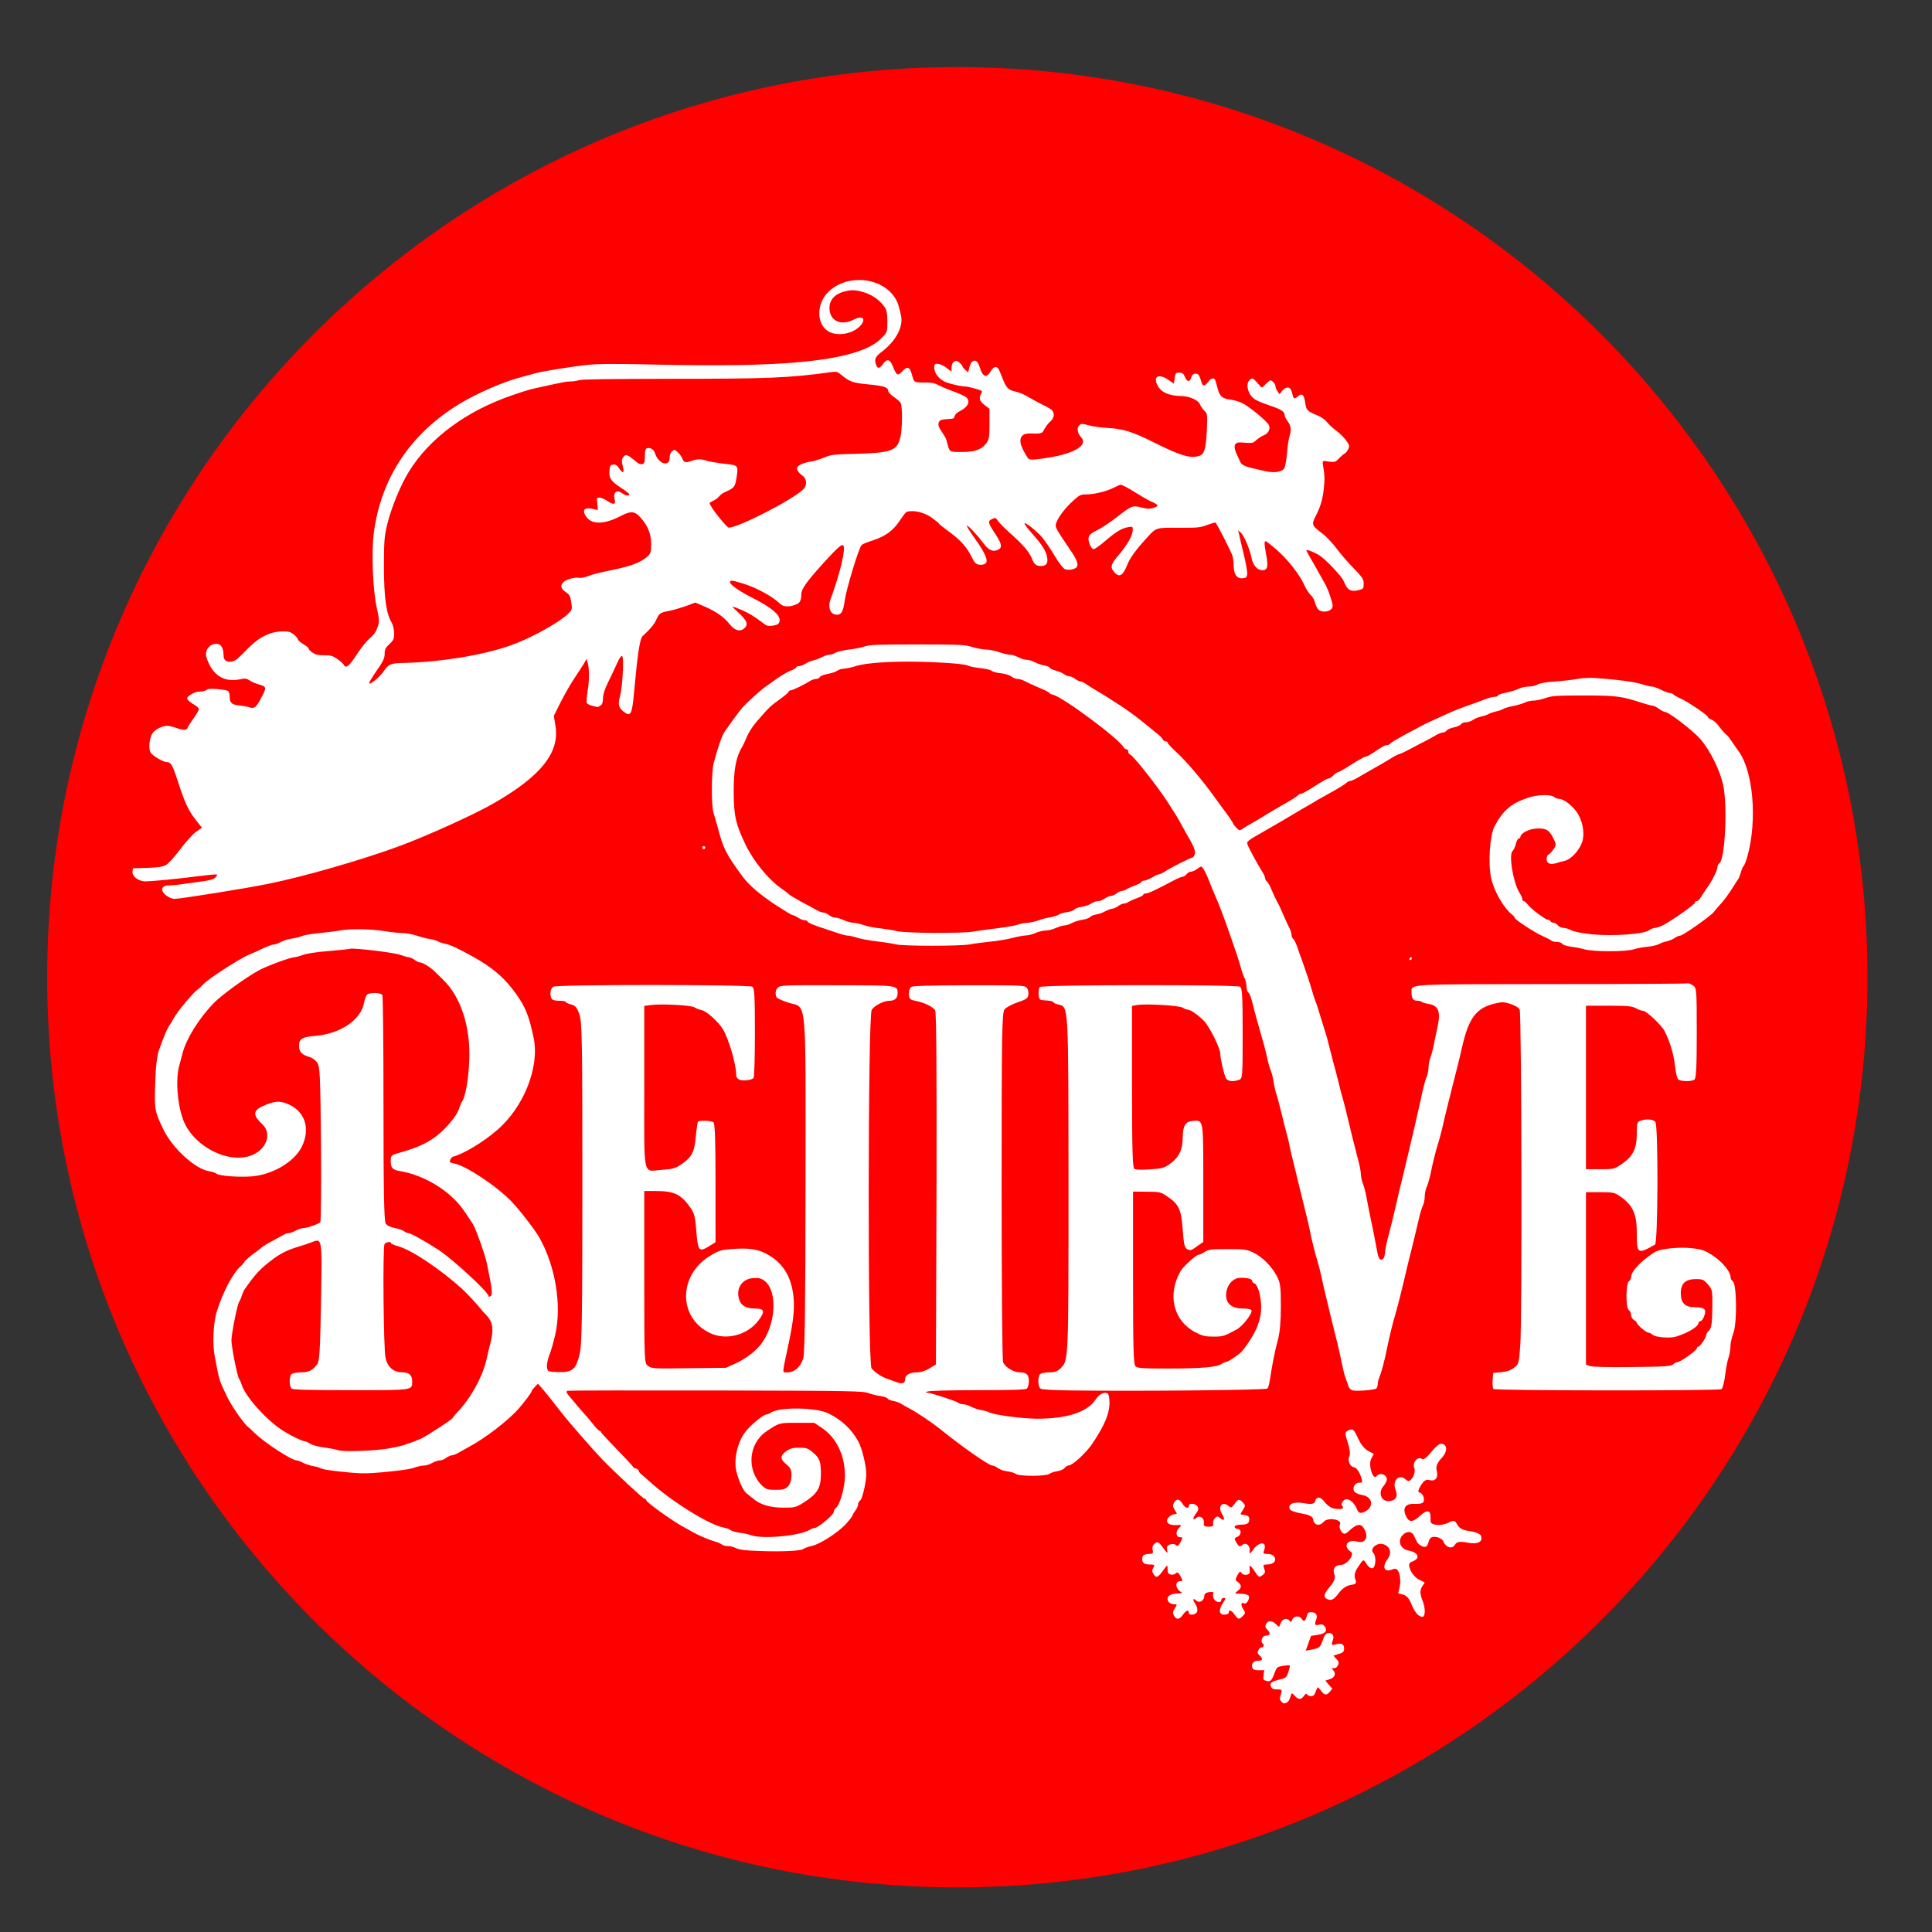
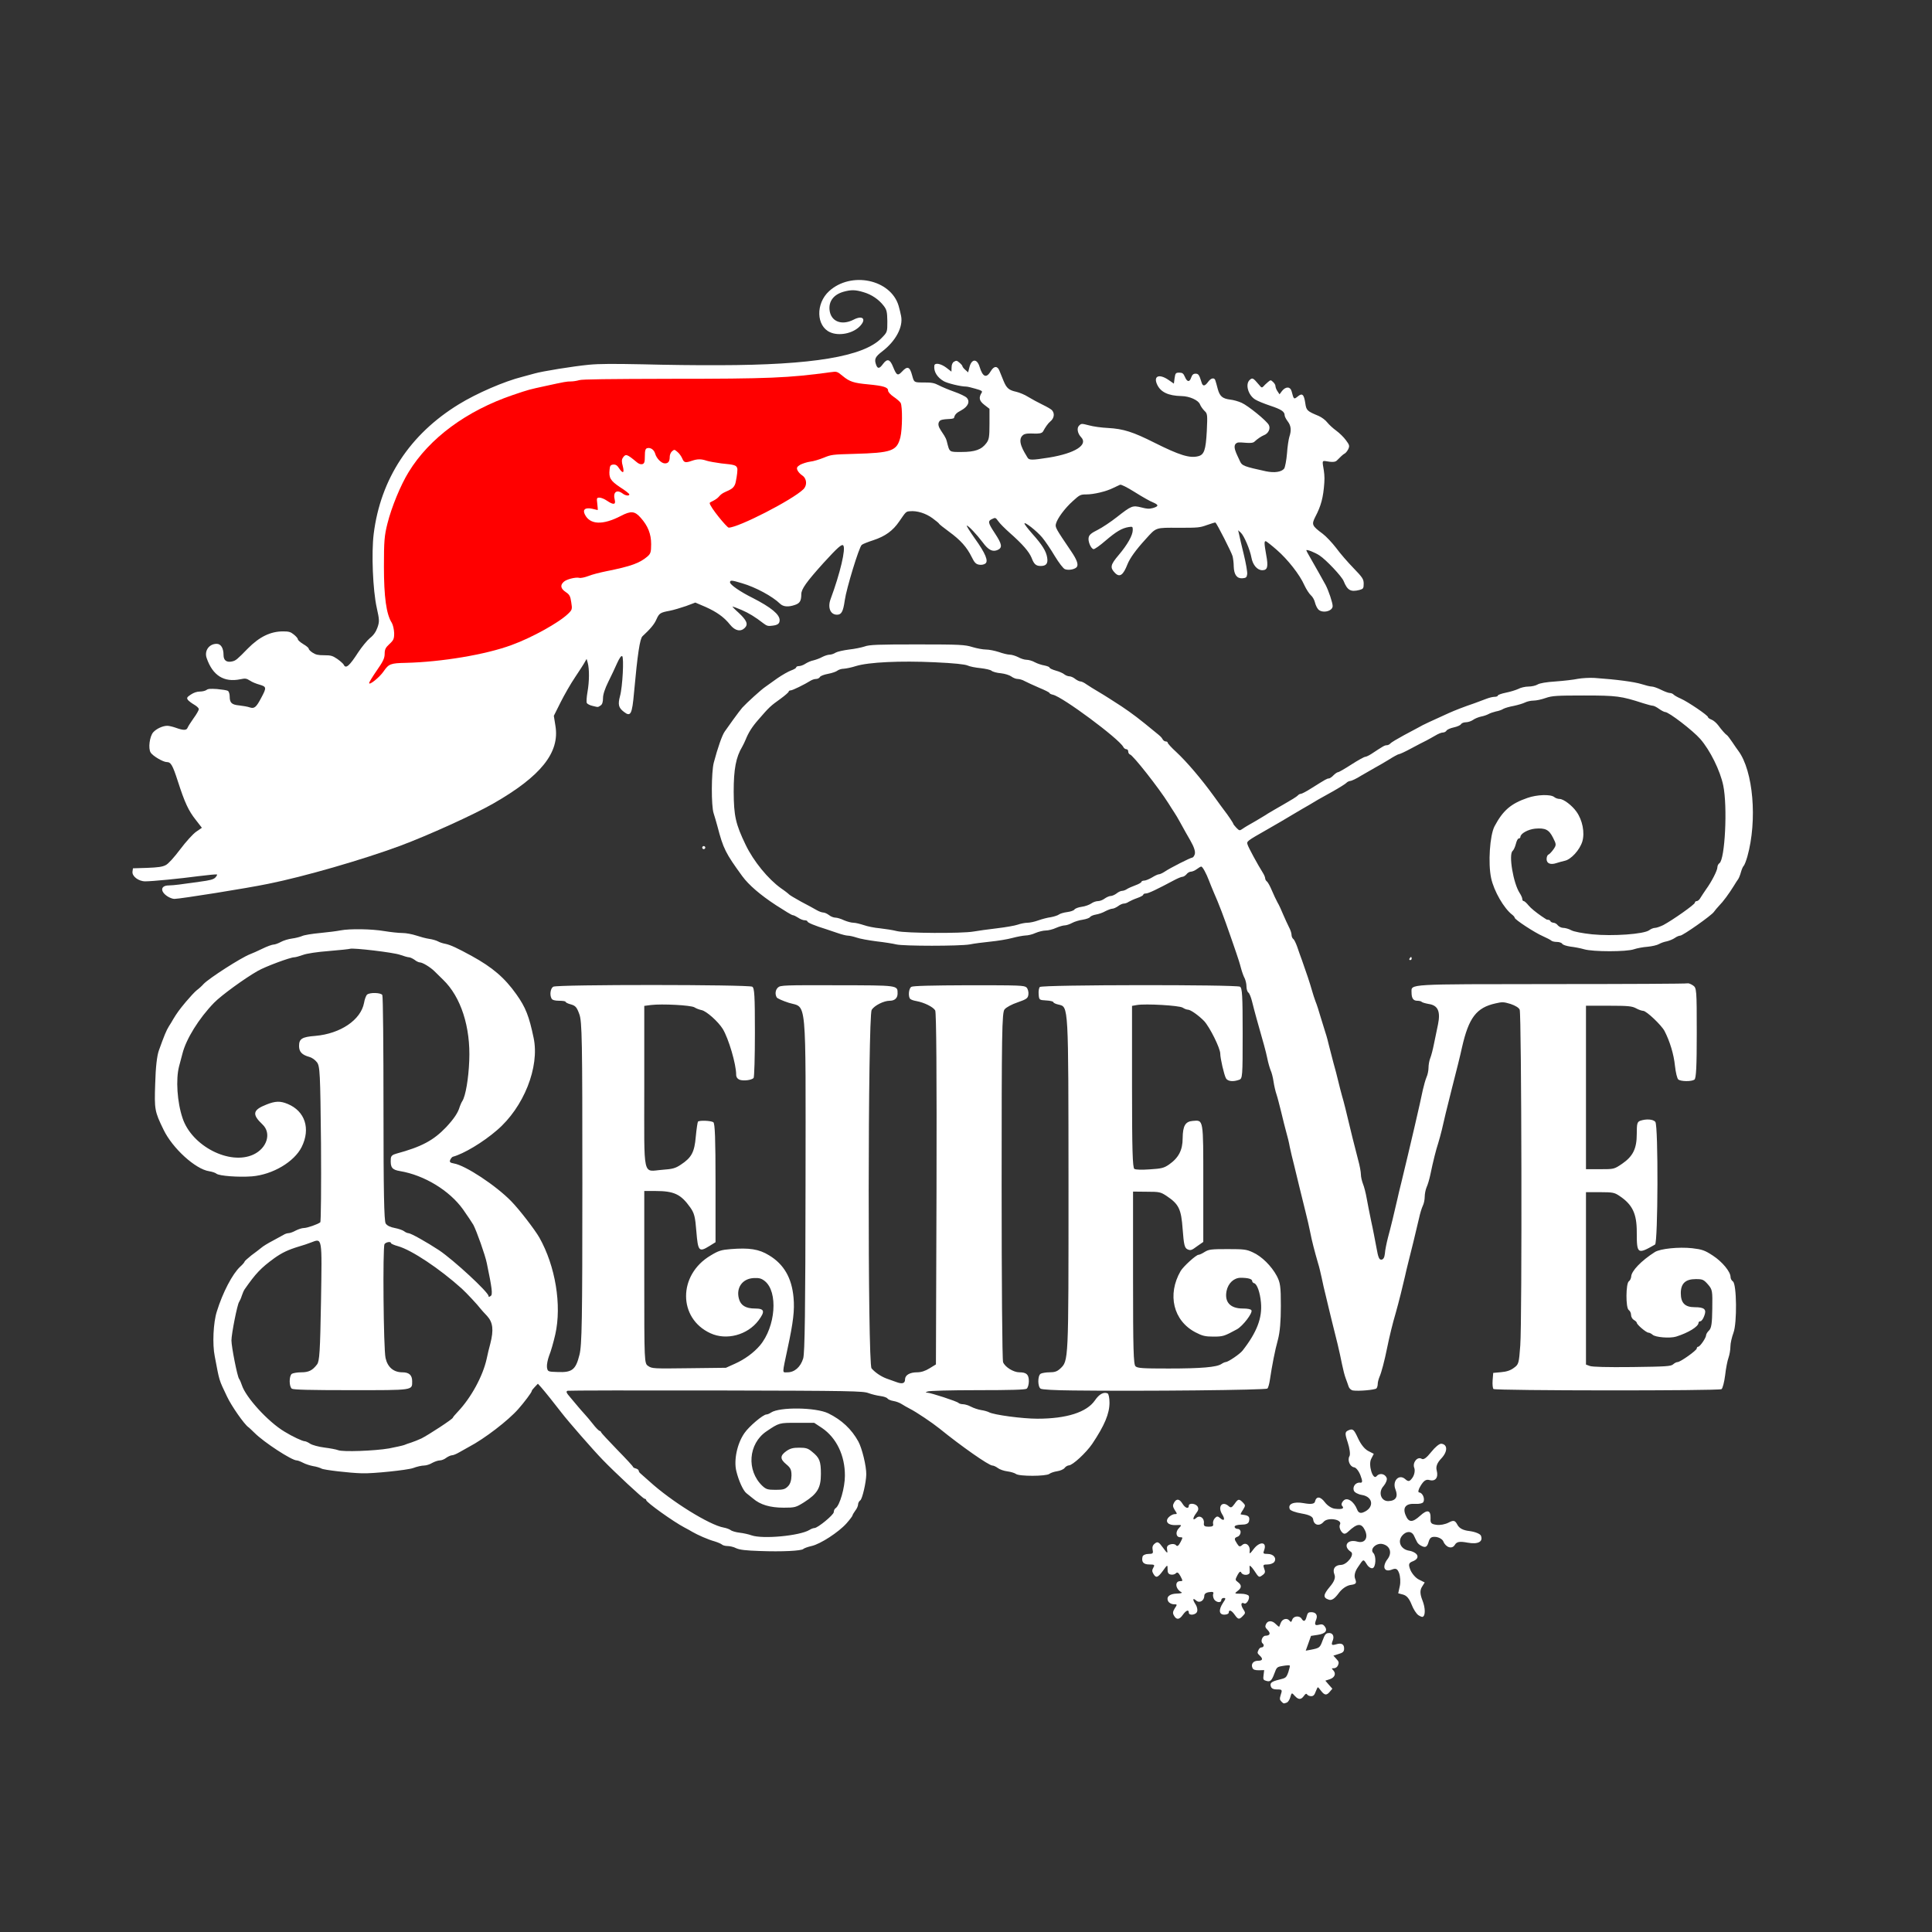
<svg xmlns="http://www.w3.org/2000/svg" xml:space="preserve" viewBox="0 0 1368 1368" height="1368px" width="1368px" y="0px" x="0px" version="1.1">
  <rect x="0" y="0" width="1368" height="1368" fill="#333333" stroke="none" />
-   <path d="M 1321.8 691.997 C 1321.8 1047.31 1033.21 1335.9 677.897 1335.9 C 322.582 1335.9 33.9 1047.31 33.9 691.997 C 33.9 336.682 322.582 48 677.897 48 C 1033.21 48 1321.8 336.682 1321.8 691.997 z" style="fill:#FF0000;stroke:#FF0000;" id="0 (1)" />
  <path d="M 421.996 721.356 C 421.164 720.011 422.408 718.558 423.76 719.18 C 425.205 719.7 425.104 722.389 423.651 722.389 C 423.029 722.389 422.307 721.977 421.996 721.356 z" style="fill:#FFFFFF;" id="0 (1)" />
  <path d="M 998.022 678.768 C 998.434 678.146 998.854 677.625 999.165 677.625 C 999.367 677.625 999.577 678.146 999.577 678.768 C 999.577 679.389 999.056 679.801 998.543 679.801 C 997.921 679.801 997.712 679.389 998.022 678.768 z" style="fill:#FFFFFF;" id="0 (1)" />
  <path d="M 1093.87 653.378 C 1093.87 651.932 1094.39 651.202 1095.42 651.202 C 1097.6 651.202 1098.53 652.344 1097.71 654.108 C 1096.57 656.486 1093.87 655.974 1093.87 653.378 z" style="fill:#FFFFFF;" id="0 (1)" />
  <path d="M 118.494 634.625 C 113.209 631.105 113.722 626.955 119.527 626.955 C 120.981 626.955 124.291 626.644 126.778 626.333 C 129.374 625.921 135.793 625.089 141.078 624.367 C 148.958 623.333 151.134 622.711 152.479 621.359 C 153.411 620.326 153.932 619.393 153.621 619.183 C 153.31 618.981 147.606 619.494 141.078 620.326 C 126.988 622.191 107.816 624.056 102.842 624.056 C 98.078 624.056 93.314 620.427 93.827 617.116 C 93.827 617.116 94.138 614.831 94.138 614.831 C 94.138 614.831 104.194 614.52 104.194 614.52 C 112.067 614.209 114.965 613.797 117.351 612.554 C 119.115 611.722 123.157 607.269 127.61 601.363 C 131.651 595.977 136.726 590.382 138.902 588.928 C 138.902 588.928 142.943 586.131 142.943 586.131 C 142.943 586.131 138.7 580.636 138.7 580.636 C 133.415 574.007 130.819 568.311 125.954 553.28 C 122.224 541.677 120.981 539.602 118.074 539.602 C 115.486 539.602 108.126 535.25 106.681 532.872 C 104.816 529.966 105.95 521.471 108.437 518.573 C 110.722 515.977 115.276 513.91 118.494 513.91 C 119.527 513.91 122.325 514.531 124.602 515.355 C 129.786 517.22 132.063 517.22 132.793 515.355 C 133.104 514.531 134.969 511.524 137.037 508.625 C 139.112 505.827 140.767 502.921 140.767 502.097 C 140.767 501.367 139.321 500.022 137.557 498.988 C 135.902 498.056 133.827 496.502 133.104 495.67 C 132.063 494.217 132.273 493.704 135.07 491.839 C 137.246 490.385 139.523 489.663 141.598 489.663 C 143.363 489.663 145.43 489.142 146.261 488.52 C 147.295 487.689 148.958 487.588 153.722 487.898 C 157.142 488.209 160.561 488.73 161.284 489.142 C 162.014 489.453 162.636 491.318 162.636 493.082 C 162.636 497.745 164.082 498.988 169.475 499.501 C 172.063 499.812 175.273 500.333 176.726 500.854 C 180.044 501.988 181.389 500.955 185.018 494.015 C 188.849 486.865 188.748 486.243 183.775 484.79 C 181.49 484.168 178.381 482.925 176.936 481.891 C 174.449 480.337 173.718 480.228 170.198 480.958 C 158.595 483.337 150.613 478.363 146.362 466.037 C 144.497 460.853 148.026 455.88 153.411 455.88 C 156.419 455.88 158.284 458.887 158.284 463.861 C 158.284 467.692 160.561 469.247 164.501 468.314 C 166.988 467.692 167.812 467.071 175.482 459.198 C 183.666 450.906 191.546 447.075 200.351 447.075 C 204.494 447.075 205.737 447.385 208.123 449.352 C 209.677 450.595 210.921 452.048 210.921 452.67 C 210.921 453.292 212.685 454.846 214.752 456.09 C 216.928 457.333 218.591 458.778 218.591 459.299 C 218.591 459.921 219.835 461.164 221.28 462.097 C 223.456 463.55 225.119 463.962 229.471 463.962 C 234.336 463.962 235.378 464.273 238.797 466.55 C 240.973 468.104 242.939 469.868 243.351 470.591 C 244.805 473.809 247.291 471.734 253.719 461.786 C 256.205 458.056 259.827 453.603 261.902 451.838 C 264.49 449.872 266.254 447.277 267.288 444.277 C 268.741 440.127 268.64 438.782 266.775 430.389 C 263.977 417.745 262.936 391.741 264.599 378.063 C 269.464 339.097 290.19 307.498 324.906 286.25 C 337.542 278.479 357.127 269.984 369.981 266.775 C 372.67 266.044 376.4 265.011 378.374 264.49 C 384.071 262.835 406.142 259.314 416.921 258.273 C 424.584 257.55 434.22 257.55 455.359 257.962 C 470.801 258.381 495.048 258.692 509.247 258.584 C 575.15 258.482 611.52 252.475 624.157 239.419 C 628.307 235.168 628.307 235.168 628.307 227.497 C 628.198 220.868 627.887 219.314 625.711 216.516 C 622.191 211.954 617.116 208.535 611.412 206.879 C 605.614 205.115 602.606 205.115 597.322 206.569 C 590.382 208.535 586.752 213.198 587.374 219.415 C 588.206 227.606 595.868 230.715 604.371 226.363 C 611.101 222.834 613.797 226.153 608.513 231.336 C 603.539 236.201 594.003 238.067 587.786 235.269 C 577.947 230.917 577.427 214.962 587.063 206.157 C 602.606 191.958 630.685 197.763 636.28 216.516 C 636.902 218.692 637.734 222.011 638.045 223.767 C 639.599 231.539 634.213 241.486 624.779 248.745 C 619.603 252.677 618.872 254.34 620.427 258.482 C 621.468 261.28 622.812 261.07 625.198 257.76 C 628.198 253.719 630.172 254.231 632.348 259.726 C 634.835 265.842 635.659 266.355 638.666 263.145 C 642.498 259.003 644.161 259.516 645.816 265.632 C 647.269 270.917 647.06 270.816 654.209 270.816 C 659.805 270.816 661.46 271.127 664.88 272.883 C 667.056 274.026 672.03 276.101 675.869 277.445 C 679.7 278.79 683.531 280.655 684.464 281.587 C 687.06 284.284 685.505 287.913 680.532 290.602 C 677.314 292.265 676.071 293.509 675.558 295.786 C 675.138 297.34 666.745 295.996 665.191 298.273 C 662.292 302.213 669.03 306.876 670.374 312.363 C 672.449 320.445 671.828 320.033 680.843 320.033 C 690.37 320.033 695.033 318.378 698.453 313.715 C 700.318 311.228 700.629 309.363 700.629 300.138 C 700.629 300.138 700.629 289.468 700.629 289.468 C 700.629 289.468 697.007 286.67 697.007 286.67 C 693.277 283.763 692.857 281.587 695.142 277.966 C 695.764 276.924 694.932 276.411 690.79 275.269 C 687.992 274.437 684.985 273.715 684.052 273.715 C 680.322 273.715 670.895 271.438 668.198 269.883 C 663.535 267.187 661.048 263.044 661.569 258.894 C 661.88 256.617 666.232 257.449 670.063 260.348 C 670.063 260.348 673.693 263.145 673.693 263.145 C 673.693 263.145 673.794 260.037 673.794 260.037 C 673.794 258.172 674.516 256.617 675.558 256.097 C 677.112 255.164 677.625 255.273 679.389 256.827 C 680.532 257.76 681.464 258.894 681.464 259.314 C 681.565 259.827 682.397 260.969 683.531 261.902 C 683.531 261.902 685.505 263.666 685.505 263.666 C 685.505 263.666 686.329 260.449 686.329 260.449 C 687.782 254.029 691.723 253.61 693.588 259.625 C 695.865 267.086 698.453 268.119 701.67 262.625 C 703.846 259.003 706.333 259.003 707.678 262.524 C 708.299 264.078 709.644 267.288 710.576 269.674 C 712.752 274.958 714.416 276.303 719.7 277.445 C 721.876 277.966 725.708 279.52 728.093 281.074 C 730.472 282.52 735.033 285.007 738.243 286.561 C 741.461 288.115 744.569 289.88 745.082 290.711 C 746.947 292.988 746.326 296.307 743.637 298.483 C 742.183 299.617 740.007 302.726 738.663 305.322 C 737 308.741 728.093 305.524 724.565 307.91 C 719.49 311.64 725.187 319.932 727.472 323.864 C 728.606 325.939 730.472 325.939 742.906 323.973 C 761.247 320.966 770.682 314.958 765.498 309.565 C 762.91 306.876 762.288 302.936 764.153 301.28 C 765.708 299.827 765.809 299.827 771.093 301.172 C 773.992 302.003 780.007 302.835 784.562 303.037 C 795.55 303.658 802.281 305.835 817.513 313.505 C 835.131 322.31 842.382 324.595 848.397 323.041 C 852.64 321.999 853.783 318.689 854.505 305.213 C 855.026 293.711 855.026 292.887 852.85 290.913 C 851.607 289.67 850.153 287.602 849.64 286.25 C 848.498 283.351 842.281 280.554 836.685 280.453 C 827.15 280.243 821.764 277.655 819.277 272.16 C 816.58 266.153 820.831 264.49 827.46 269.052 C 827.46 269.052 831.191 271.64 831.191 271.64 C 831.191 271.64 831.711 267.707 831.711 267.707 C 832.232 264.179 832.543 263.868 835.03 263.868 C 837.206 263.868 837.929 264.389 838.962 266.775 C 840.517 270.505 842.281 270.816 843.423 267.396 C 844.146 265.321 844.977 264.599 846.532 264.599 C 848.599 264.599 849.12 265.321 850.884 271.018 C 851.708 273.715 853.161 273.505 855.438 270.396 C 857.513 267.497 860 267.086 860.622 269.572 C 860.932 270.396 861.655 273.093 862.277 275.479 C 863.73 280.655 865.595 282.209 870.981 282.94 C 873.266 283.142 876.887 284.183 879.172 285.217 C 883.625 287.183 896.992 297.962 898.446 300.97 C 899.79 303.557 898.026 307.078 894.816 308.22 C 893.262 308.842 890.254 310.808 888.187 312.782 C 886.112 314.748 878.24 312.572 876.064 313.505 C 871.813 315.269 875.854 321.688 878.131 326.872 C 879.483 329.771 881.138 330.393 896.371 333.711 C 902.378 334.954 907.461 334.232 909.326 331.745 C 909.948 330.703 910.88 325.939 911.292 321.067 C 911.603 316.303 912.434 311.018 912.947 309.363 C 914.502 304.7 914.191 301.482 911.813 298.374 C 910.569 296.718 909.637 294.853 909.637 294.131 C 909.637 291.434 907.251 289.88 899.479 287.292 C 895.127 285.838 890.254 283.872 888.7 282.831 C 883.726 279.722 881.55 271.85 884.97 268.951 C 886.835 267.288 887.356 267.599 891.397 272.37 C 893.262 274.647 893.472 274.748 894.715 273.505 C 895.337 272.681 896.783 271.438 897.824 270.505 C 899.689 268.951 899.79 268.951 901.344 270.396 C 902.277 271.228 903.109 272.471 903.109 273.303 C 903.109 274.127 903.73 275.891 904.554 277.033 C 904.554 277.033 906.007 279.209 906.007 279.209 C 906.007 279.209 907.772 276.823 907.772 276.823 C 910.46 273.505 913.678 273.614 914.61 277.235 C 916.056 282.831 916.165 282.94 918.854 280.764 C 922.071 278.067 923.315 279.209 924.247 285.527 C 924.97 290.602 925.491 291.123 933.775 294.542 C 935.85 295.475 938.547 297.441 939.79 299.104 C 941.034 300.659 943.933 303.348 946.109 304.902 C 948.386 306.565 951.494 309.565 953.049 311.741 C 955.535 315.059 955.745 315.782 954.603 318.168 C 953.88 319.512 952.738 320.966 951.914 321.277 C 951.183 321.587 948.805 323.763 946.629 326.041 C 944.453 328.325 938.337 326.041 937.195 326.46 C 935.329 327.082 938.438 332.879 937.715 341.793 C 936.993 352.262 935.438 358.168 931.288 366.041 C 928.599 371.426 928.91 372.258 936.573 377.954 C 939.06 379.82 943.311 384.381 946.109 388.011 C 948.805 391.741 954.401 398.16 958.333 402.202 C 964.76 408.839 965.592 410.082 965.592 413.292 C 965.592 416.61 965.281 417.022 962.584 417.745 C 956.367 419.299 954.09 418.056 951.393 411.426 C 950.15 408.217 939.06 396.404 934.296 393.295 C 931.187 391.22 924.97 388.734 924.97 389.666 C 924.97 389.876 925.903 391.741 927.146 393.808 C 931.809 402 936.884 410.906 938.648 414.224 C 940.723 418.164 943.622 426.76 943.622 429.146 C 943.622 432.876 936.161 434.531 933.363 431.423 C 932.532 430.49 931.498 428.314 931.086 426.558 C 930.667 424.793 929.423 422.516 928.18 421.475 C 927.045 420.441 924.97 417.333 923.625 414.434 C 920.307 406.865 911.704 395.984 904.041 389.355 C 900.412 386.146 896.891 383.449 896.371 383.239 C 895.026 382.928 895.127 384.793 896.581 392.985 C 898.135 401.269 897.513 403.756 893.783 403.756 C 890.254 403.756 887.045 400.026 886.112 394.85 C 885.079 389.145 880.929 379.408 878.652 377.232 C 878.652 377.232 876.685 375.468 876.685 375.468 C 876.685 375.468 877.307 378.063 877.307 378.063 C 877.509 379.408 879.063 385.835 880.618 392.254 C 882.172 398.58 883.314 404.999 883.105 406.554 C 882.794 408.839 882.281 409.25 879.794 409.46 C 875.854 409.771 873.779 406.973 873.577 401.168 C 873.577 398.681 873.157 395.471 872.745 393.808 C 872.123 391.321 861.764 370.913 860.622 369.981 C 860.412 369.872 857.824 370.603 854.715 371.737 C 849.532 373.602 848.599 373.711 834.61 373.711 C 817.824 373.602 818.865 373.291 811.094 381.895 C 804.356 389.254 800.105 395.161 798.348 399.513 C 795.341 407.284 792.854 409.041 789.535 405.73 C 785.805 401.891 786.225 399.925 792.131 392.985 C 798.348 385.625 802.079 378.996 802.079 375.265 C 802.079 372.88 801.97 372.779 799.172 373.19 C 794.307 374.022 790.468 376.299 782.805 382.827 C 778.764 386.348 775.034 388.943 774.303 388.835 C 772.337 388.423 770.161 383.037 770.884 380.441 C 771.303 378.576 772.959 377.333 777.311 375.157 C 780.419 373.602 786.637 369.46 791.09 365.94 C 801.146 358.059 801.97 357.748 808.187 359.303 C 812.228 360.344 813.58 360.445 816.378 359.722 C 820.621 358.479 820.52 357.438 816.269 355.681 C 814.404 354.951 808.708 351.741 803.633 348.531 C 797.828 344.902 793.887 342.936 793.064 343.247 C 792.333 343.558 790.157 344.591 788.191 345.524 C 783.318 348.011 774.412 350.086 769.228 350.086 C 765.086 350.086 764.464 350.397 759.693 354.749 C 753.895 359.924 748.61 367.183 747.678 370.913 C 747.056 373.4 747.468 374.123 758.558 390.498 C 762.288 395.984 763.633 399.404 762.599 401.269 C 761.558 403.033 756.895 404.067 754.097 403.033 C 752.962 402.722 749.745 398.471 746.846 393.707 C 744.048 388.943 740.007 383.037 737.932 380.55 C 734.101 375.988 725.397 369.149 725.397 370.704 C 725.397 371.224 727.783 374.333 730.681 377.644 C 737.932 385.726 740.73 390.187 741.461 394.741 C 742.183 398.992 740.839 400.756 736.899 400.756 C 733.58 400.756 732.135 399.513 730.472 395.052 C 728.715 390.7 724.052 385.314 715.138 377.441 C 711.618 374.333 707.887 370.603 706.846 369.048 C 704.981 366.453 704.779 366.352 702.494 367.494 C 699.284 368.939 699.494 370.082 704.468 377.644 C 709.442 385.213 709.955 387.7 706.535 389.355 C 702.914 391.011 699.906 389.565 695.865 384.071 C 691.723 378.576 685.707 372.157 684.573 372.157 C 684.153 372.157 686.64 376.198 690.168 381.172 C 697.831 391.842 700.116 397.438 697.629 399.093 C 696.487 399.824 694.932 400.134 693.168 399.824 C 690.992 399.404 689.959 398.37 687.992 394.329 C 684.573 387.389 680.112 382.415 672.03 376.509 C 668.198 373.711 664.989 371.115 664.989 370.913 C 664.989 370.603 662.914 368.838 660.326 366.973 C 655.554 363.453 649.236 361.479 644.262 361.999 C 641.464 362.209 641.464 362.31 636.7 369.25 C 632.239 375.778 626.854 379.719 618.359 382.516 C 614.52 383.76 610.79 385.213 610.168 385.835 C 608.303 387.28 599.288 416.812 598.153 425.104 C 597.011 433.187 595.767 435.262 592.659 435.262 C 587.996 435.262 585.921 430.288 588.097 424.273 C 594.936 405.831 598.977 388.524 597.112 386.247 C 596.078 385.003 593.18 387.591 583.123 398.58 C 571 412.048 567.378 417.123 567.378 420.752 C 567.378 425.415 566.337 427.179 562.917 428.314 C 558.153 429.977 554.633 429.666 552.348 427.49 C 547.063 422.307 535.048 415.779 525.412 412.981 C 517.951 410.704 516.91 410.704 516.91 412.359 C 516.91 414.014 524.269 419.097 532.872 423.34 C 546.03 430.078 552.037 435.052 552.037 439.093 C 552.037 441.58 550.692 442.614 546.861 443.033 C 544.063 443.445 543.022 443.235 540.846 441.58 C 534.528 436.707 530.277 434.119 524.992 431.842 C 521.782 430.49 518.985 429.456 518.674 429.456 C 518.363 429.456 520.228 431.423 522.925 433.808 C 528.722 439.194 529.966 441.992 527.378 444.588 C 524.479 447.486 520.539 446.764 517.018 442.412 C 512.767 437.018 507.483 433.288 499.61 429.767 C 499.61 429.767 492.352 426.659 492.352 426.659 C 492.352 426.659 485.722 429.146 485.722 429.146 C 482.093 430.389 476.917 431.943 474.221 432.464 C 467.483 433.707 466.76 434.22 464.794 438.572 C 463.34 441.992 460.442 445.411 454.947 450.494 C 453.082 452.149 451.427 463.131 448.94 490.385 C 447.587 505.827 446.554 507.794 441.79 504.063 C 437.951 501.164 437.438 498.88 438.992 492.973 C 440.857 486.344 441.891 465.516 440.546 464.584 C 439.816 464.172 438.572 466.037 436.917 469.659 C 435.573 472.767 432.775 478.674 430.7 482.824 C 428.314 487.689 426.97 491.73 426.97 494.325 C 426.97 497.014 426.449 498.779 425.314 499.501 C 423.239 500.854 423.76 500.854 419.509 499.812 C 417.644 499.4 415.88 498.468 415.468 497.745 C 415.157 497.014 415.367 493.494 415.988 489.973 C 417.333 482.404 417.333 473.7 416.19 469.457 C 416.19 469.457 415.367 466.55 415.367 466.55 C 415.367 466.55 414.123 468.726 414.123 468.726 C 413.501 469.969 410.393 474.741 407.284 479.404 C 404.176 483.958 399.513 492.149 396.917 497.325 C 396.917 497.325 392.153 506.861 392.153 506.861 C 392.153 506.861 393.295 514.011 393.295 514.011 C 396.404 532.872 383.037 549.659 349.153 569.033 C 335.366 576.906 303.146 591.516 283.142 598.977 C 256.718 608.723 215.273 620.737 189.883 625.82 C 174.962 628.929 127.509 636.49 123.467 636.49 C 122.224 636.49 120.048 635.659 118.494 634.625 z" style="fill:#FFFFFF;" id="0 (1)" />
-   <path d="M 238.378 604.371 C 245.527 602.816 267.599 595.666 268.43 594.734 C 268.951 594.213 267.599 593.902 264.288 593.902 C 260.557 593.902 256.407 594.936 246.46 598.254 C 239.31 600.531 230.606 603.228 227.085 604.161 C 221.389 605.715 219.625 606.857 221.49 608.101 C 221.801 608.303 224.7 607.891 227.808 607.059 C 230.917 606.236 235.689 604.992 238.378 604.371 z" style="fill:#FFFFFF;" id="0 (1)" />
  <path d="M 311.329 577.838 C 316.715 575.46 322.108 572.865 323.243 571.932 C 323.243 571.932 325.318 570.378 325.318 570.378 C 325.318 570.378 321.067 570.487 321.067 570.487 C 318.689 570.487 315.471 571.108 313.917 571.73 C 312.363 572.453 308.531 574.108 305.423 575.46 C 299.516 577.947 297.55 579.704 298.374 581.258 C 299.205 582.812 301.28 582.299 311.329 577.838 z" style="fill:#FFFFFF;" id="0 (1)" />
  <path d="M 353.707 555.565 C 365.108 548.206 369.561 544.475 374.955 537.846 C 378.374 533.696 379.198 531.831 379.618 527.378 C 380.34 519.396 377.022 514.221 370.292 512.868 C 364.797 511.734 361.168 517.741 365.419 521.262 C 365.419 521.262 367.385 522.925 367.385 522.925 C 367.385 522.925 369.872 520.64 369.872 520.64 C 372.569 518.052 374.846 517.64 375.887 519.396 C 377.954 523.026 375.157 527.79 369.67 530.075 C 364.797 532.041 362.932 531.831 358.059 528.932 C 355.681 527.479 353.505 526.344 353.085 526.344 C 352.775 526.344 352.464 527.277 352.464 528.411 C 352.464 531.831 347.179 543.752 343.138 549.55 C 340.962 552.558 339.307 555.666 339.307 556.498 C 339.307 558.464 341.584 561.573 343.138 561.573 C 343.76 561.573 348.531 558.876 353.707 555.565 z" style="fill:#FFFFFF;" id="0 (1)" />
  <path d="M 337.131 542.711 C 339.827 537.846 341.172 530.486 339.516 529.764 C 338.786 529.453 337.752 530.486 337.029 532.041 C 336.299 533.595 334.543 535.771 333.089 536.914 C 331.636 538.048 330.501 539.602 330.501 540.535 C 330.501 542.509 332.879 546.962 333.921 546.962 C 334.333 546.962 335.786 544.996 337.131 542.711 z" style="fill:#FFFFFF;" id="0 (1)" />
  <path d="M 288.115 512.045 C 288.014 510.801 287.602 507.172 287.183 503.962 C 286.048 496.292 288.426 490.385 293.82 486.966 C 297.651 484.58 307.187 481.782 314.026 481.059 C 316.202 480.85 318.58 480.228 319.411 479.816 C 321.999 478.472 327.906 483.546 328.838 488.108 C 329.258 490.175 329.981 492.041 330.501 492.25 C 331.014 492.46 333.089 491.217 335.055 489.554 C 340.76 484.891 347.179 482.715 355.681 482.614 C 359.614 482.614 363.655 482.303 364.587 481.891 C 365.629 481.471 374.022 476.296 383.348 470.28 C 383.348 470.28 400.336 459.4 400.336 459.4 C 400.336 459.4 402.722 453.704 402.722 453.704 C 405.209 447.587 405.73 443.344 403.966 443.344 C 403.344 443.344 402.932 443.655 402.932 443.966 C 402.932 444.588 389.145 452.149 378.786 457.333 C 358.891 467.172 315.891 477.119 293.4 477.119 C 289.981 477.119 288.636 477.539 288.115 478.472 C 286.359 482.303 283.763 485.513 281.486 486.655 C 279.722 487.588 278.898 488.831 278.898 490.486 C 278.79 493.906 276.722 497.535 272.572 501.367 C 267.187 506.239 267.599 506.962 278.689 512.146 C 285.217 515.153 288.325 515.153 288.115 512.045 z" style="fill:#FFFFFF;" id="0 (1)" />
-   <path d="M 352.775 509.558 C 353.194 508.003 354.127 506.449 354.85 506.029 C 355.681 505.618 360.134 505.097 365.007 504.786 C 369.771 504.584 373.812 504.164 374.123 504.063 C 374.955 503.442 368.838 497.745 365.318 496.082 C 357.438 492.041 349.044 491.94 342.827 495.771 C 339.928 497.535 340.34 499.501 344.692 504.063 C 346.355 505.719 348.322 508.415 349.044 510.071 C 350.808 513.599 351.842 513.49 352.775 509.558 z" style="fill:#FFFFFF;" id="0 (1)" />
+   <path d="M 352.775 509.558 C 353.194 508.003 354.127 506.449 354.85 506.029 C 355.681 505.618 360.134 505.097 365.007 504.786 C 369.771 504.584 373.812 504.164 374.123 504.063 C 374.955 503.442 368.838 497.745 365.318 496.082 C 357.438 492.041 349.044 491.94 342.827 495.771 C 339.928 497.535 340.34 499.501 344.692 504.063 C 346.355 505.719 348.322 508.415 349.044 510.071 C 350.808 513.599 351.842 513.49 352.775 509.558 " style="fill:#FFFFFF;" id="0 (1)" />
  <path d="M 389.977 489.243 C 394.539 483.546 398.782 474.943 398.269 472.456 C 397.958 471.213 396.295 472.044 387.49 478.161 C 381.794 482.093 376.711 485.823 376.198 486.445 C 374.846 488.108 382.205 495.149 384.692 494.528 C 385.314 494.427 387.7 492.041 389.977 489.243 z" style="fill:#FFFFFF;" id="0 (1)" />
  <path d="M 271.64 475.363 C 275.269 470.078 276.512 469.558 287.494 469.348 C 312.572 468.726 343.868 463.55 362.31 456.711 C 376.61 451.528 395.782 440.857 402.202 434.64 C 405.108 431.842 405.31 431.423 404.486 426.449 C 403.865 422.097 403.243 420.962 400.546 419.198 C 397.026 416.812 396.505 414.434 399.093 412.048 C 400.958 410.183 407.595 408.528 410.183 409.149 C 411.116 409.46 414.014 408.839 416.501 407.906 C 418.988 406.865 424.692 405.419 429.247 404.486 C 446.865 400.958 452.872 398.782 458.576 393.917 C 460.644 392.052 461.063 390.91 461.063 385.314 C 461.063 378.063 458.778 372.359 453.704 366.662 C 449.453 361.79 446.764 361.588 439.614 365.318 C 426.869 371.947 417.745 371.636 414.123 364.276 C 412.359 360.756 414.434 359.202 419.299 360.235 C 421.374 360.756 423.029 361.168 423.239 361.168 C 423.34 361.168 423.239 359.202 422.928 356.715 C 422.408 352.674 422.516 352.363 424.483 352.363 C 425.625 352.363 428.003 353.295 429.767 354.539 C 434.329 357.647 436.194 357.438 435.262 353.816 C 433.91 348.531 436.606 346.355 440.748 349.355 C 442.823 351.018 445.621 351.329 445.621 350.086 C 445.621 349.565 442.722 347.288 439.093 345.003 C 432.153 340.34 431.011 338.374 431.632 332.468 C 431.842 329.771 432.355 329.149 434.22 328.947 C 435.985 328.838 437.018 329.46 438.471 331.745 C 441.168 335.677 442.202 334.954 440.958 329.981 C 440.127 327.082 440.127 325.419 441.059 324.074 C 443.033 321.176 443.966 321.486 450.906 327.284 C 452.25 328.426 453.603 328.947 454.846 328.636 C 456.292 328.217 456.602 327.082 456.602 322.932 C 456.602 318.999 457.022 317.647 458.266 317.336 C 460.644 316.715 463.029 318.378 463.861 321.067 C 464.794 324.595 468.314 328.116 470.801 328.116 C 473.187 328.116 474.221 326.771 474.221 323.352 C 474.221 322.108 474.943 320.344 475.775 319.621 C 477.43 318.168 477.539 318.168 479.606 319.932 C 480.85 320.865 482.303 322.932 483.026 324.486 C 484.269 327.595 485.202 327.906 489.973 326.25 C 493.906 324.906 496.502 324.906 500.434 326.25 C 502.097 326.771 506.76 327.595 510.692 328.116 C 520.127 329.048 521.262 329.359 521.992 331.434 C 522.404 332.367 521.883 336.82 520.951 341.273 C 519.606 348.22 513.078 346.767 509.247 351.43 C 506.76 354.438 502.509 355.37 502.509 356.194 C 502.509 358.79 514.734 373.602 515.977 373.602 C 522.816 373.602 561.052 354.018 568.823 346.456 C 571.73 343.659 571.31 338.786 568 336.61 C 566.546 335.677 564.992 333.921 564.58 332.778 C 563.959 331.123 564.37 330.501 566.647 329.048 C 568.311 328.217 571.419 327.183 573.696 326.872 C 575.973 326.662 580.224 325.318 583.333 324.074 C 588.618 321.898 589.449 321.797 604.681 321.378 C 631.517 320.655 635.037 319.31 637.524 309.674 C 638.977 303.868 639.078 287.805 637.734 285.318 C 637.213 284.385 634.936 282.419 632.76 280.966 C 630.374 279.31 628.82 277.546 628.82 276.512 C 628.82 274.235 625.61 273.194 614.73 272.16 C 604.573 271.228 601.573 270.295 596.599 266.153 C 592.659 262.936 592.558 262.936 587.996 263.557 C 558.565 267.599 544.265 268.22 475.254 268.22 C 430.078 268.329 412.46 268.531 410.183 269.153 C 408.528 269.674 405.831 270.085 404.277 270.085 C 401.269 270.085 400.026 270.295 385.835 273.404 C 374.846 275.79 374.644 275.79 363.344 279.621 C 330.393 290.812 304.078 310.187 289.359 334.232 C 283.662 343.449 277.235 359.101 274.336 370.704 C 272.16 379.307 271.85 383.239 271.85 401.168 C 271.85 422.516 273.505 434.951 277.445 441.059 C 278.277 442.513 278.999 445.722 279.1 448.318 C 279.1 452.359 278.689 453.292 275.79 455.981 C 272.992 458.576 272.37 459.82 272.37 462.928 C 272.37 466.037 271.228 468.415 266.876 474.632 C 263.868 478.984 261.381 483.026 261.381 483.647 C 261.381 485.513 268.741 479.606 271.64 475.363 z" style="fill:#FF0000;" id="0 (1)" />
  <path d="M 433.086 456.711 C 434.64 452.872 436.194 449.352 436.707 448.94 C 438.262 447.696 439.194 444.277 438.06 443.756 C 437.539 443.546 436.816 444.277 436.396 445.411 C 435.985 446.453 434.43 449.041 433.086 451.116 C 430.49 454.737 426.97 464.584 427.071 467.793 C 427.179 470.078 429.666 465.516 433.086 456.711 z" style="fill:#FFFFFF;" id="0 (1)" />
  <path d="M 548.516 407.595 C 554.633 396.606 559.086 388.943 560.43 386.868 C 562.816 383.239 564.161 380.239 563.228 380.239 C 562.816 380.239 559.707 383.659 556.288 387.801 C 543.022 403.966 541.576 406.662 544.576 408.73 C 546.55 409.973 547.273 409.771 548.516 407.595 z" style="fill:#FFFFFF;" id="0 (1)" />
  <path d="M 566.445 403.554 C 572.865 397.749 577.427 392.254 581.569 385.415 C 584.056 381.483 586.752 378.786 591.936 375.056 C 598.977 370.082 603.438 364.486 602.086 362.209 C 601.153 360.445 597.221 362.209 595.356 365.108 C 593.49 368.116 585.198 375.576 577.838 381.063 C 573.696 384.071 570.898 387.179 567.168 393.187 C 562.606 400.134 559.707 405.831 559.707 407.595 C 559.707 408.94 561.782 407.696 566.445 403.554 z" style="fill:#FFFFFF;" id="0 (1)" />
  <path d="M 535.25 397.648 C 540.333 393.808 551.415 379.509 550.692 377.644 C 550.382 376.711 527.067 389.666 525.412 391.632 C 524.168 393.187 529.764 399.303 532.352 399.303 C 532.663 399.303 534.007 398.58 535.25 397.648 z" style="fill:#FFFFFF;" id="0 (1)" />
  <path d="M 523.648 384.071 C 539.812 376.921 554.835 367.805 559.498 362.411 C 560.741 360.857 561.573 359.614 561.262 359.614 C 560.951 359.614 554.633 362.932 547.273 366.872 C 539.812 370.805 530.486 375.576 526.445 377.441 C 518.884 381.063 517.329 382.415 518.464 384.28 C 519.295 385.726 520.127 385.625 523.648 384.071 z" style="fill:#FFFFFF;" id="0 (1)" />
  <path d="M 741.251 361.588 C 742.082 360.344 744.771 357.026 747.157 354.127 C 749.644 351.329 751.719 348.632 751.719 348.112 C 751.719 346.456 746.123 348.842 740.419 352.984 C 736.176 355.992 735.243 357.127 735.243 359.303 C 735.243 362.411 737 365.007 738.663 364.385 C 739.285 364.074 740.528 362.831 741.251 361.588 z" style="fill:#FFFFFF;" id="0 (1)" />
  <path d="M 734.101 346.557 C 742.595 341.172 740.94 339.928 730.27 343.76 C 726.741 345.003 725.809 345.835 725.607 347.7 C 725.086 351.119 727.573 350.808 734.101 346.557 z" style="fill:#FFFFFF;" id="0 (1)" />
  <path d="M 470.078 346.247 C 476.397 346.355 477.43 346.247 477.43 345.112 C 477.43 344.49 475.153 342.625 472.456 341.071 C 472.456 341.071 467.483 338.164 467.483 338.164 C 467.483 338.164 461.265 339.617 461.265 339.617 C 455.468 340.861 455.048 341.071 455.157 343.037 C 455.468 345.936 457.535 347.389 460.442 346.767 C 461.685 346.456 466.037 346.247 470.078 346.247 z" style="fill:#FFFFFF;" id="0 (1)" />
-   <path d="M 729.438 336.198 C 730.472 335.887 736.277 334.333 742.284 332.778 C 748.299 331.224 753.374 329.46 753.685 328.947 C 753.996 328.217 753.685 328.116 752.652 328.527 C 751.82 328.838 745.704 330.191 739.075 331.434 C 728.606 333.299 726.951 333.812 726.64 335.265 C 726.228 337.029 726.64 337.232 729.438 336.198 z" style="fill:#FFFFFF;" id="0 (1)" />
  <path d="M 497.224 600.119 C 497.224 599.599 497.745 599.086 498.258 599.086 C 498.88 599.086 499.4 599.599 499.4 600.119 C 499.4 600.741 498.88 601.262 498.258 601.262 C 497.745 601.262 497.224 600.741 497.224 600.119 z" style="fill:#FFFFFF;" id="0 (1)" />
  <path d="M 1004.24 1143.61 C 1002.9 1142.67 1000.72 1139.36 999.476 1136.05 C 997.813 1131.9 996.056 1129.83 993.569 1129.11 C 993.569 1129.11 990.041 1128.17 990.041 1128.17 C 990.041 1128.17 991.184 1122.99 991.184 1122.99 C 991.805 1120.19 991.494 1116.15 990.663 1113.87 C 989.419 1110.66 988.386 1110.24 985.277 1111.49 C 982.79 1112.42 981.026 1112.01 980.404 1110.45 C 979.783 1109.1 980.715 1106.2 982.378 1104.13 C 986 1099.46 984.244 1094.39 978.749 1093.25 C 974.296 1092.42 969.734 1096.98 972.431 1099.67 C 974.607 1101.85 974.187 1109.52 972.011 1110.34 C 970.876 1110.76 969.011 1109.62 967.869 1107.76 C 965.281 1103.72 965.592 1103.61 961.551 1109.62 C 959.375 1112.73 958.644 1115.74 959.577 1118.02 C 960.719 1121.02 960.307 1121.75 956.266 1122.27 C 953.359 1122.78 950.15 1124.96 947.764 1128.27 C 945.075 1131.9 943 1133.35 941.034 1132.73 C 936.682 1131.38 936.783 1129.31 941.655 1123.51 C 944.764 1119.88 945.798 1117.08 944.865 1114.81 C 943.311 1110.87 945.277 1108.17 949.528 1108.07 C 953.779 1107.97 959.375 1100.71 956.577 1098.84 C 950.562 1094.91 953.981 1089.52 961.131 1091.59 C 966.416 1093.05 969.112 1088.9 966.416 1083.41 C 963.929 1078.33 961.03 1078.54 954.813 1084.34 C 952.536 1086.52 951.393 1086.52 949.738 1084.34 C 948.595 1082.79 948.184 1080.71 948.805 1079.47 C 950.67 1075.84 940.101 1074.08 937.195 1077.6 C 934.296 1080.92 930.356 1079.99 929.843 1075.95 C 929.633 1073.87 927.146 1072.63 921.76 1071.7 C 917.408 1070.97 913.678 1069.62 913.258 1068.59 C 911.704 1064.86 916.056 1063.09 923.105 1064.34 C 928.079 1065.27 930.667 1064.96 931.086 1063.3 C 932.019 1059.26 934.918 1059.47 938.127 1063.72 C 939.79 1066 942.899 1068.07 945.176 1068.28 C 950.251 1068.9 952.116 1068.18 950.36 1066.31 C 949.528 1065.58 949.94 1063.93 951.292 1062.58 C 953.779 1059.88 958.644 1062.99 960.929 1068.8 C 961.753 1071.07 963.206 1071.7 965.281 1070.87 C 973.154 1067.76 972.532 1059.88 964.348 1058.54 C 961.652 1058.12 959.165 1056.78 958.644 1055.53 C 957.509 1052.63 959.996 1049.42 963.105 1049.84 C 964.861 1050.04 964.861 1048.79 963.307 1044.65 C 962.064 1041.44 960.097 1039.06 958.753 1038.96 C 955.846 1038.54 953.88 1033.87 955.535 1031.07 C 956.266 1029.83 955.644 1025.48 954.292 1021.34 C 952.116 1014.81 952.225 1013.78 955.124 1012.63 C 957.921 1011.49 958.753 1012.22 961.551 1018.33 C 963.618 1022.79 966.214 1026 968.7 1027.34 C 968.7 1027.34 972.742 1029.42 972.742 1029.42 C 972.742 1029.42 970.876 1033.05 970.876 1033.05 C 968.7 1037.29 972.12 1048.38 974.708 1045.27 C 976.674 1042.79 980.614 1043.41 981.858 1046.42 C 982.378 1047.66 981.337 1050.25 979.682 1052.21 C 975.64 1056.57 977.816 1063.09 983.101 1062.89 C 988.386 1062.68 990.15 1059.78 988.075 1054.6 C 985.689 1048.59 990.562 1043.51 994.914 1047.24 C 997.191 1049.31 998.123 1049.21 1000.2 1046.21 C 1001.54 1044.24 1002.06 1041.23 1001.44 1039.47 C 999.888 1035.74 1003.62 1031.07 1006.63 1032.94 C 1007.97 1033.87 1010.15 1032.22 1013.36 1028.18 C 1016.05 1024.76 1019.26 1022.06 1020.61 1022.27 C 1025.07 1022.79 1025.17 1027.76 1020.61 1032.63 C 1017.51 1035.85 1016.57 1038.54 1017.3 1041.23 C 1018.64 1046.21 1016.36 1049.21 1012.11 1047.97 C 1009.73 1047.35 1008.18 1048.38 1006 1051.9 C 1004.34 1054.5 1003.83 1056.67 1004.86 1056.78 C 1007.25 1056.88 1009.11 1061.13 1007.87 1063.51 C 1007.45 1064.45 1004.76 1065.07 1001.96 1064.86 C 995.536 1064.45 993.049 1067.34 995.225 1072.73 C 997.401 1078.12 999.989 1078.33 1005.58 1073.25 C 1010.67 1068.59 1013.15 1069.21 1012.94 1075.12 C 1012.73 1078.43 1013.36 1079.16 1017.09 1079.68 C 1019.47 1080.09 1023.3 1079.37 1025.69 1078.12 C 1029.21 1076.26 1030.25 1076.46 1031.91 1079.57 C 1033.25 1082.16 1035.95 1083.61 1040.71 1084.13 C 1044.55 1084.65 1048.07 1086.1 1048.59 1087.34 C 1050.35 1091.69 1046.52 1093.67 1039.16 1092.31 C 1033.56 1091.28 1031.49 1091.59 1030.14 1093.87 C 1028.18 1097.19 1023.72 1095.73 1021.96 1091.38 C 1021.34 1089.94 1019.06 1088.58 1016.78 1088.27 C 1013.57 1087.96 1012.42 1088.69 1011.49 1092 C 1010.56 1095.11 1009.52 1095.84 1007.35 1095.01 C 1005.69 1094.39 1003.93 1093.05 1003.41 1091.9 C 1002.79 1090.76 1001.85 1088.79 1001.23 1087.45 C 999.577 1083.92 995.745 1083.92 992.839 1087.34 C 989.318 1091.59 991.906 1097.09 997.813 1098.02 C 1000.41 1098.43 1003 1099.88 1003.52 1101.33 C 1004.14 1102.88 1003.1 1104.34 1000.72 1105.37 C 997.401 1106.61 997.09 1107.55 998.644 1111.59 C 999.787 1114.28 1002.37 1117.29 1004.65 1118.43 C 1004.65 1118.43 1008.8 1120.5 1008.8 1120.5 C 1008.8 1120.5 1006.73 1123.82 1006.73 1123.82 C 1005.38 1126.1 1005.48 1128.79 1007.14 1133.04 C 1009.31 1138.43 1009.42 1144.03 1007.35 1144.85 C 1006.94 1145.06 1005.48 1144.44 1004.24 1143.61 z" style="fill:#FFFFFF;" id="0 (1)" />
  <path d="M 831.3 1144.03 C 830.258 1142.26 830.367 1141.23 831.812 1138.84 C 833.678 1136.05 833.678 1135.94 831.09 1135.94 C 829.636 1135.94 827.88 1135.01 827.258 1133.97 C 825.494 1130.86 827.981 1128.48 833.367 1128.37 C 835.962 1128.37 837.408 1127.86 836.584 1127.44 C 832.232 1125.16 831.61 1119.57 835.652 1119.57 C 837.618 1119.57 837.618 1119.47 835.854 1116.05 C 834.509 1113.56 833.577 1112.94 832.644 1113.97 C 832.022 1114.7 830.367 1115.22 829.015 1114.91 C 827.258 1114.6 826.637 1113.45 826.738 1111.08 C 826.738 1107.76 826.637 1107.76 823.528 1112.11 C 819.798 1117.18 818.554 1117.6 816.689 1114.39 C 815.648 1112.63 815.648 1111.8 816.689 1109.93 C 817.824 1108.07 817.412 1107.76 813.783 1107.76 C 809.64 1107.76 808.086 1105.99 809.019 1102.16 C 809.329 1101.13 811.195 1100.3 813.161 1100.3 C 816.269 1100.3 816.689 1099.88 816.168 1097.5 C 815.756 1095.42 816.168 1094.08 817.824 1092.84 C 819.689 1091.38 820.52 1091.8 823.528 1095.94 C 826.427 1099.99 826.948 1100.19 826.427 1097.6 C 826.015 1095.22 826.427 1094.29 828.603 1093.56 C 830.157 1093.05 831.921 1093.25 832.644 1094.08 C 833.577 1095.22 834.509 1094.6 835.854 1092 C 837.618 1088.58 837.618 1088.48 835.652 1088.48 C 832.644 1088.48 832.123 1084.65 834.82 1081.96 C 836.996 1079.68 836.895 1079.68 832.644 1079.88 C 827.15 1080.19 824.562 1077.39 827.569 1074.28 C 828.704 1073.15 830.569 1072.11 831.711 1072.11 C 833.678 1072.11 833.678 1072.01 831.812 1069.21 C 830.367 1066.82 830.258 1065.89 831.3 1064.03 C 833.056 1060.92 835.131 1061.23 837.307 1064.76 C 839.172 1067.87 841.76 1068.69 841.76 1066.2 C 841.76 1064.03 846.532 1064.45 847.977 1066.72 C 848.809 1068.28 848.599 1069.42 847.045 1071.39 C 844.356 1074.91 844.356 1077.19 847.045 1074.81 C 849.532 1072.53 852.951 1074.91 852.438 1078.64 C 852.228 1080.5 853.06 1081.02 855.858 1081.02 C 858.446 1081.02 859.378 1080.5 858.966 1079.06 C 858.655 1078.01 859.168 1076.15 860.101 1075.12 C 861.554 1073.46 862.277 1073.46 863.94 1074.91 C 866.839 1077.5 867.67 1075.84 865.386 1072.22 C 861.966 1066.82 865.386 1062.47 869.947 1066.41 C 871.502 1067.87 872.225 1067.55 874.09 1064.96 C 876.685 1061.23 877.307 1061.13 879.996 1063.82 C 881.97 1065.89 881.97 1066 880.105 1069.11 C 878.962 1070.76 878.24 1072.22 878.551 1072.32 C 878.753 1072.32 879.996 1072.53 881.239 1072.73 C 884.348 1073.25 885.079 1074.39 884.348 1077.29 C 883.936 1078.85 882.281 1079.57 878.962 1079.57 C 876.375 1079.57 874.198 1080.19 874.198 1081.02 C 874.198 1081.85 875.131 1082.58 876.375 1082.58 C 877.509 1082.58 878.442 1083.51 878.442 1084.85 C 878.442 1086.21 877.509 1087.65 876.375 1088.07 C 873.779 1089 873.779 1089.73 875.955 1093.05 C 877.307 1095.22 877.929 1095.42 879.584 1093.98 C 882.172 1091.69 885.39 1094.39 884.869 1098.33 C 884.558 1100.61 885.079 1100.3 887.566 1096.98 C 891.918 1091.18 897.303 1091.59 895.127 1097.6 C 894.195 1099.99 894.404 1100.3 897.614 1100.3 C 901.756 1100.3 904.142 1103.3 902.277 1105.99 C 901.554 1106.93 899.479 1107.76 897.513 1107.76 C 894.404 1107.76 894.195 1108.07 895.127 1110.66 C 896.06 1112.94 895.85 1113.87 894.195 1115.12 C 891.397 1117.18 891.498 1117.29 887.876 1111.8 C 886.011 1109.1 884.659 1107.97 884.768 1109.21 C 884.869 1110.45 884.869 1112.32 884.869 1113.35 C 884.659 1115.63 879.895 1115.74 878.861 1113.45 C 878.341 1112.32 877.509 1112.94 876.266 1115.22 C 874.509 1118.64 874.509 1118.74 876.577 1120.29 C 879.374 1122.37 879.273 1124.44 876.165 1126.62 C 873.888 1128.37 874.09 1128.48 878.652 1128.48 C 881.348 1128.48 883.835 1129.21 884.247 1130.04 C 885.079 1132.1 882.592 1136.25 880.929 1135.32 C 878.753 1134.18 878.341 1136.25 880.206 1139.25 C 881.97 1141.95 881.97 1142.26 879.996 1144.23 C 877.408 1146.93 876.685 1146.82 874.198 1143.3 C 872.022 1140.19 870.048 1139.46 870.048 1141.85 C 870.048 1142.67 868.603 1143.3 866.94 1143.3 C 863.108 1143.3 862.697 1139.99 866.007 1134.9 C 867.981 1132 868.082 1131.48 866.528 1131.48 C 865.595 1131.48 864.764 1132.1 864.764 1132.94 C 864.764 1135.21 861.033 1134.7 859.588 1132.31 C 858.966 1131.07 858.655 1129.42 859.067 1128.48 C 859.588 1127.34 858.655 1126.93 856.27 1127.34 C 854.093 1127.55 852.749 1128.58 852.749 1129.83 C 852.749 1133.35 849.431 1135.42 847.045 1133.35 C 844.457 1131.07 844.247 1132.52 846.633 1136.15 C 847.565 1137.6 848.086 1139.78 847.666 1141.02 C 847.045 1143.51 841.76 1144.23 841.76 1141.85 C 841.76 1139.46 839.895 1140.19 837.618 1143.3 C 835.131 1146.93 833.056 1147.14 831.3 1144.03 z" style="fill:#FFFFFF;" id="0 (1)" />
  <path d="M 907.251 1204.75 C 906.108 1203.5 906.007 1202.88 906.73 1200.49 C 908.082 1196.45 907.974 1196.25 904.243 1196.25 C 901.865 1196.25 900.622 1195.73 900 1194.49 C 898.858 1191.79 900.101 1190.66 905.798 1189.3 C 910.46 1188.17 910.771 1187.96 912.225 1184.02 C 912.947 1181.74 913.468 1179.67 913.258 1179.36 C 913.056 1179.04 910.88 1179.15 908.494 1179.57 C 904.142 1180.29 904.041 1180.4 902.277 1185.16 C 900.412 1190.24 899.269 1191.17 896.161 1190.03 C 894.506 1189.51 894.296 1188.99 894.715 1185.99 C 894.715 1185.99 895.127 1182.57 895.127 1182.57 C 895.127 1182.57 891.397 1182.67 891.397 1182.67 C 888.599 1182.67 887.356 1182.26 886.835 1181.02 C 885.592 1178.22 887.457 1175.94 890.775 1175.94 C 894.094 1175.94 894.506 1174.59 891.918 1172.21 C 890.363 1170.76 890.153 1170.24 890.985 1168.58 C 891.397 1167.44 892.329 1166.51 893.052 1166.51 C 894.816 1166.51 895.438 1164.75 893.985 1163.61 C 892.329 1162.26 893.884 1158.22 896.06 1158.22 C 899.269 1158.12 899.891 1156.56 897.614 1154.18 C 895.85 1152.42 895.648 1151.69 896.371 1150.13 C 897.513 1147.34 900.723 1147.24 903.311 1149.93 C 904.554 1151.18 905.596 1152 905.798 1151.8 C 905.906 1151.59 906.318 1150.45 906.839 1149.2 C 907.873 1146.3 911.292 1145.37 912.947 1147.45 C 914.09 1148.79 914.3 1148.79 915.022 1146.82 C 915.955 1144.13 920.206 1143.82 921.652 1146.2 C 923.105 1148.58 924.348 1148.07 925.18 1144.65 C 925.903 1141.95 926.423 1141.54 928.49 1141.54 C 931.708 1141.54 933.153 1143.61 932.019 1146.61 C 930.565 1150.34 930.977 1151.18 933.884 1150.45 C 935.85 1149.93 936.884 1150.13 937.925 1151.49 C 940.303 1154.6 938.547 1156.77 933.052 1157.6 C 933.052 1157.6 928.288 1158.33 928.288 1158.33 C 928.288 1158.33 926.423 1163.61 926.423 1163.61 C 926.423 1163.61 924.558 1168.79 924.558 1168.79 C 924.558 1168.79 928.079 1168.16 928.079 1168.16 C 934.397 1166.92 934.607 1166.72 936.472 1161.64 C 938.026 1157.49 938.648 1156.56 940.513 1156.35 C 943.412 1155.94 944.865 1158.22 943.831 1161.22 C 942.378 1164.85 942.79 1165.27 946.318 1164.23 C 950.15 1163.09 952.015 1164.43 951.704 1167.96 C 951.494 1169.62 950.67 1170.34 947.764 1171.17 C 947.764 1171.17 944.142 1172.31 944.142 1172.31 C 944.142 1172.31 946.21 1174.59 946.21 1174.59 C 947.974 1176.46 948.184 1177.18 947.453 1179.04 C 946.94 1180.29 945.899 1181.12 944.655 1181.22 C 942.79 1181.22 942.689 1181.33 944.034 1182.67 C 946.21 1185.06 945.176 1187.75 941.655 1188.99 C 941.655 1188.99 938.438 1190.03 938.438 1190.03 C 938.438 1190.03 940.925 1192.93 940.925 1192.93 C 940.925 1192.93 943.412 1195.73 943.412 1195.73 C 943.412 1195.73 941.655 1197.81 941.655 1197.81 C 939.371 1200.6 937.925 1200.49 935.438 1197.28 C 934.397 1195.83 933.363 1194.7 933.153 1194.7 C 932.951 1194.7 932.221 1196.14 931.599 1197.81 C 930.775 1200.18 929.944 1201.02 928.389 1201.02 C 927.247 1201.02 926.004 1200.49 925.592 1199.87 C 924.97 1198.94 924.348 1199.25 923.206 1200.91 C 921.24 1203.6 919.475 1203.6 916.989 1201.02 C 914.61 1198.32 914.61 1198.32 913.569 1201.95 C 913.056 1203.6 912.015 1205.27 911.082 1205.58 C 908.906 1206.4 908.906 1206.4 907.251 1204.75 z" style="fill:#FFFFFF;" id="0 (1)" />
  <path d="M 926.112 1192.62 C 926.112 1192.62 927.457 1188.48 927.457 1188.48 C 927.457 1188.48 924.449 1184.85 924.449 1184.85 C 922.794 1182.78 921.139 1181.12 920.929 1181.12 C 920.307 1181.12 917.921 1188.17 917.921 1189.93 C 917.921 1191.48 923.828 1198.22 924.449 1197.28 C 924.659 1197.07 925.382 1194.9 926.112 1192.62 z" style="fill:#FFFFFF;" id="0 (1)" />
  <path d="M 941.756 1181.22 C 942.067 1180.81 940.925 1178.94 939.371 1177.08 C 936.573 1173.97 936.06 1173.76 932.843 1174.38 C 926.213 1175.63 926.112 1175.73 929.423 1179.78 C 932.221 1183.2 932.532 1183.3 936.783 1182.67 C 939.169 1182.36 941.446 1181.74 941.756 1181.22 z" style="fill:#FFFFFF;" id="0 (1)" />
  <path d="M 909.839 1171.9 C 909.839 1171.9 912.326 1171.17 912.326 1171.17 C 912.326 1171.17 909.015 1167.34 909.015 1167.34 C 905.697 1163.5 905.697 1163.5 901.344 1164.43 C 898.959 1165.06 896.682 1165.48 896.371 1165.48 C 895.749 1165.48 896.581 1166.82 900.101 1170.96 C 902.689 1173.87 902.487 1173.87 909.839 1171.9 z" style="fill:#FFFFFF;" id="0 (1)" />
  <path d="M 919.685 1160.7 C 919.685 1160.7 921.03 1156.66 921.03 1156.66 C 921.03 1156.66 918.232 1153.24 918.232 1153.24 C 916.678 1151.38 915.022 1149.82 914.61 1149.82 C 914.09 1149.82 913.258 1151.8 912.535 1154.28 C 912.535 1154.28 911.292 1158.74 911.292 1158.74 C 911.292 1158.74 914.09 1162.06 914.09 1162.06 C 915.644 1163.92 917.198 1165.27 917.61 1165.17 C 918.03 1164.96 918.963 1162.99 919.685 1160.7 z" style="fill:#FFFFFF;" id="0 (1)" />
  <path d="M 537.846 1098.22 C 528.209 1097.91 523.749 1097.4 521.262 1096.25 C 519.505 1095.32 516.708 1094.7 515.044 1094.7 C 513.49 1094.7 511.734 1094.18 511.213 1093.67 C 510.692 1093.15 508.314 1092.11 505.928 1091.38 C 501.367 1090.14 493.906 1086.83 490.175 1084.65 C 489.041 1083.92 486.554 1082.58 484.58 1081.54 C 477.018 1077.6 457.535 1063.72 457.535 1062.16 C 457.535 1061.65 457.022 1061.23 456.4 1061.23 C 455.359 1061.23 435.363 1042.58 426.76 1033.67 C 419.82 1026.52 402.31 1006.42 397.85 1000.61 C 392.254 993.36 386.037 985.588 383.138 982.27 C 383.138 982.27 380.861 979.783 380.861 979.783 C 380.861 979.783 378.685 982.067 378.685 982.067 C 377.441 983.311 376.509 984.554 376.509 984.966 C 376.509 985.899 371.115 993.049 367.074 997.611 C 359.924 1005.79 343.037 1018.75 331.947 1024.55 C 330.082 1025.59 326.973 1027.34 325.108 1028.39 C 323.142 1029.52 320.966 1030.45 320.033 1030.45 C 319.202 1030.45 317.336 1031.28 315.992 1032.22 C 314.748 1033.25 312.673 1034.08 311.43 1034.08 C 310.187 1034.08 307.808 1034.91 306.044 1035.85 C 304.389 1036.88 301.793 1037.71 300.239 1037.71 C 298.685 1037.71 295.265 1038.43 292.576 1039.47 C 288.636 1040.92 263.767 1043.51 256.306 1043.2 C 247.602 1043 229.261 1040.82 227.707 1039.89 C 226.565 1039.27 223.876 1038.43 221.7 1038.12 C 219.524 1037.71 216.306 1036.67 214.55 1035.74 C 212.786 1034.81 210.82 1034.08 210.089 1034.08 C 206.569 1034.08 186.984 1021.34 180.246 1014.6 C 178.179 1012.63 176.314 1010.77 175.894 1010.56 C 172.996 1008.59 163.88 995.536 160.771 988.906 C 154.865 976.472 155.486 978.438 152.067 960.408 C 150.303 951.805 151.025 936.472 153.512 928.7 C 157.662 915.232 164.602 901.966 170.097 896.891 C 171.853 895.337 173.205 893.674 173.205 893.262 C 173.205 892.951 175.381 890.985 177.969 888.91 C 180.666 886.944 183.775 884.558 185.018 883.524 C 186.153 882.483 189.883 880.206 193.101 878.551 C 196.411 876.786 199.831 874.921 200.872 874.3 C 201.805 873.678 203.46 873.157 204.393 873.157 C 205.325 873.157 207.602 872.333 209.467 871.292 C 211.333 870.359 213.819 869.536 215.063 869.536 C 217.55 869.536 225.119 866.839 226.775 865.494 C 227.295 864.974 227.497 839.895 227.295 809.85 C 226.775 759.902 226.565 754.828 224.389 752.131 C 223.145 750.476 220.767 748.812 219.104 748.401 C 213.819 746.947 211.752 744.771 211.752 740.629 C 211.752 735.554 213.819 734.202 223.355 733.479 C 241.074 731.925 255.475 722.187 257.76 710.165 C 258.172 707.577 259.205 704.88 259.936 704.258 C 261.801 702.603 269.775 702.805 270.707 704.569 C 271.228 705.401 271.539 741.562 271.539 784.981 C 271.539 843.112 271.951 864.663 273.093 866.318 C 274.127 867.872 276.303 868.914 279.621 869.536 C 282.318 870.048 285.217 871.09 286.149 871.813 C 287.082 872.535 288.426 873.157 289.157 873.157 C 290.812 873.157 302.104 879.483 310.917 885.281 C 321.378 892.329 345.936 915.022 345.936 917.719 C 345.936 918.442 346.355 918.442 347.49 917.61 C 348.943 916.678 348.423 912.326 344.692 894.404 C 343.558 888.7 337.542 871.813 335.164 867.251 C 334.333 865.805 331.014 860.831 327.805 856.27 C 318.168 842.902 300.449 832.123 283.25 829.225 C 277.546 828.292 276.303 826.637 276.722 820.419 C 276.823 818.554 277.857 817.622 280.554 816.891 C 298.483 812.026 306.876 807.565 315.891 798.138 C 321.486 792.131 324.385 787.779 325.528 783.629 C 325.939 782.385 326.771 780.52 327.393 779.588 C 329.67 775.966 331.745 763.944 332.258 751.097 C 333.299 727.262 326.351 705.812 313.715 693.689 C 311.64 691.614 308.943 689.026 307.7 687.782 C 304.801 684.884 299.205 681.464 297.34 681.464 C 296.509 681.464 294.752 680.633 293.509 679.599 C 292.157 678.666 290.4 677.835 289.569 677.835 C 288.737 677.835 285.939 677.003 283.25 676.071 C 278.79 674.415 249.879 670.996 247.812 671.828 C 247.291 672.03 240.662 672.76 232.992 673.382 C 224.808 674.004 217.138 675.138 214.441 676.18 C 211.853 677.112 209.157 677.835 208.333 677.835 C 205.535 677.835 187.917 684.363 182.531 687.472 C 173.205 692.756 156.73 704.779 151.647 709.955 C 140.767 721.146 131.752 735.756 129.164 746.123 C 128.542 748.61 127.4 752.652 126.778 755.138 C 124.4 764.254 125.434 780.419 129.265 791.711 C 135.793 811.505 162.636 825.284 179.423 817.513 C 189.16 812.959 192.37 802.281 185.842 796.172 C 178.28 789.022 178.902 785.914 188.748 782.075 C 194.966 779.588 198.486 779.487 203.67 781.663 C 215.995 786.738 220.037 799.172 213.617 812.127 C 208.333 822.696 193.101 831.711 178.381 832.955 C 168.744 833.678 155.276 832.644 153.31 831.09 C 152.479 830.367 150.093 829.636 148.127 829.326 C 138.389 827.88 122.115 813.06 115.797 799.903 C 109.479 786.947 109.269 785.603 109.891 767.363 C 110.201 755.651 111.134 747.678 112.479 743.839 C 116.318 733.168 117.662 729.85 119.628 726.64 C 120.771 724.876 122.115 722.7 122.636 721.666 C 125.333 717.213 126.988 714.928 131.651 709.333 C 134.449 706.022 137.868 702.292 139.321 701.15 C 140.876 700.007 143.052 698.041 144.186 696.696 C 148.228 692.546 170.61 678.146 177.037 675.659 C 178.49 675.138 182.422 673.382 185.842 671.719 C 189.16 670.063 192.79 668.82 193.722 668.82 C 194.655 668.82 197.033 667.988 198.898 666.955 C 200.763 665.921 204.292 664.88 206.67 664.569 C 209.157 664.258 212.374 663.434 213.819 662.813 C 215.273 662.082 221.078 661.149 226.674 660.636 C 232.16 660.116 238.688 659.284 241.175 658.771 C 247.703 657.528 263.044 657.73 272.16 659.284 C 276.614 660.015 282.318 660.636 284.906 660.636 C 287.494 660.636 291.846 661.46 294.643 662.393 C 297.441 663.325 301.591 664.468 303.868 664.779 C 306.145 665.09 308.943 665.921 310.086 666.543 C 311.119 667.165 313.505 667.988 315.37 668.299 C 319.202 669.131 323.763 671.307 334.022 676.902 C 348.733 684.985 357.337 692.344 365.629 704.048 C 372.258 713.374 374.644 719.591 377.853 734.932 C 382.205 755.55 370.805 784.15 351.842 800.314 C 341.894 808.918 328.325 817 320.655 819.067 C 320.134 819.176 319.31 820.21 318.79 821.243 C 318.168 822.797 318.58 823.318 321.486 823.839 C 329.569 825.183 351.22 839.483 361.999 850.573 C 367.696 856.371 378.685 870.67 381.895 876.266 C 393.295 896.472 397.85 924.138 393.187 944.865 C 391.943 950.36 389.977 957.199 388.835 959.888 C 387.801 962.685 387.078 966.315 387.28 968.079 C 387.801 971.187 387.801 971.288 394.951 971.498 C 405.108 971.91 407.696 969.835 410.284 959.375 C 412.048 952.637 412.359 935.329 412.359 837.719 C 412.359 736.277 412.149 723.221 410.183 718.037 C 408.419 713.172 407.486 712.131 404.277 711.198 C 402.101 710.685 400.445 709.753 400.445 709.333 C 400.445 708.921 398.37 708.61 395.883 708.61 C 392.985 708.61 391.119 708.09 390.599 707.157 C 389.044 704.468 389.767 699.805 391.741 698.663 C 394.539 697.007 529.865 697.108 532.663 698.663 C 534.217 699.595 534.528 704.981 534.528 731.093 C 534.528 748.299 534.116 762.801 533.595 763.322 C 532.041 764.876 526.445 765.498 523.749 764.565 C 522.194 763.944 521.262 762.7 521.262 760.936 C 521.262 753.475 515.876 735.243 511.734 728.505 C 508.415 723.221 500.232 715.97 496.812 715.239 C 495.258 714.928 492.973 714.105 491.73 713.273 C 489.142 711.719 468.726 710.685 460.954 711.618 C 460.954 711.618 456.191 712.24 456.191 712.24 C 456.191 712.24 456.191 769.951 456.191 769.951 C 456.191 835.854 454.737 829.326 469.146 828.292 C 476.187 827.771 478.262 827.258 482.093 824.663 C 489.663 819.689 491.73 815.858 492.662 804.876 C 493.183 799.382 493.906 794.618 494.217 794.198 C 495.258 793.165 503.34 793.475 505.097 794.618 C 506.239 795.442 506.651 806.221 506.651 837.618 C 506.651 837.618 506.651 879.584 506.651 879.584 C 506.651 879.584 502.299 882.281 502.299 882.281 C 494.947 886.835 494.217 886.011 493.082 872.022 C 492.25 861.453 491.629 859.067 488.73 854.925 C 482.093 845.599 477.329 843.314 464.063 843.314 C 464.063 843.314 456.191 843.314 456.191 843.314 C 456.191 843.314 456.191 904.352 456.191 904.352 C 456.191 965.172 456.191 965.382 458.988 967.247 C 461.685 969.112 462.82 969.112 487.898 968.801 C 487.898 968.801 514.011 968.491 514.011 968.491 C 514.011 968.491 520.438 965.592 520.438 965.592 C 527.378 962.483 533.696 957.82 538.048 952.738 C 549.239 939.479 551.104 914.61 541.468 907.041 C 539.09 905.176 537.426 904.764 533.595 904.974 C 525.614 905.386 521.06 911.914 523.236 919.685 C 524.479 924.348 528.101 926.524 534.528 926.524 C 541.367 926.524 541.887 928.49 537.116 934.918 C 529.344 945.277 514.423 949.318 503.03 944.034 C 480.026 933.464 480.026 902.689 503.131 889.011 C 508.726 885.592 510.801 884.97 517.43 884.457 C 530.486 883.416 537.426 884.457 544.475 888.809 C 555.045 895.127 560.64 904.865 561.884 918.753 C 562.715 927.768 561.674 936.262 557.741 954.502 C 553.7 973.674 553.7 971.7 557.632 971.7 C 562.606 971.7 566.857 967.97 568.722 961.861 C 569.865 958.022 570.277 927.356 570.378 838.651 C 570.487 702.914 571.419 713.996 558.565 710.064 C 554.322 708.711 550.382 706.955 549.97 706.224 C 548.617 703.846 549.037 700.839 550.902 699.183 C 552.558 697.629 555.565 697.52 592.449 697.629 C 636.49 697.73 635.558 697.52 635.558 703.535 C 635.558 706.745 633.483 708.61 629.962 708.61 C 625.82 708.61 619.183 711.929 617.217 715.037 C 614.52 719.49 614.318 965.794 617.116 968.902 C 619.603 971.809 623.745 974.607 627.576 976.052 C 629.442 976.674 632.55 977.816 634.524 978.539 C 638.876 980.202 640.842 979.581 640.842 976.674 C 640.842 973.674 644.262 971.7 649.337 971.7 C 652.243 971.7 655.142 970.768 658.15 968.902 C 658.15 968.902 662.704 966.105 662.704 966.105 C 662.704 966.105 663.123 841.97 663.123 841.97 C 663.325 761.667 663.015 717.003 662.191 715.449 C 660.738 712.962 654.419 709.854 648.824 708.82 C 646.959 708.509 645.093 707.887 644.472 707.266 C 642.917 705.603 643.43 699.805 645.295 698.764 C 646.438 698.041 659.595 697.73 686.018 697.629 C 722.389 697.629 725.187 697.73 726.85 699.183 C 727.783 700.116 728.404 702.292 728.195 704.048 C 727.884 706.846 727.052 707.468 720.524 709.753 C 716.483 711.097 712.442 713.273 711.307 714.726 C 709.442 716.902 709.232 731.614 709.232 839.693 C 709.232 907.041 709.644 963.206 710.266 964.55 C 711.618 967.97 717.625 971.7 721.767 971.7 C 726.85 971.7 728.505 973.255 728.505 978.026 C 728.505 980.303 727.783 982.689 726.951 983.311 C 725.708 984.034 716.172 984.345 692.034 984.345 C 672.861 984.345 657.94 984.756 656.797 985.277 C 655.142 986 655.142 986.109 656.595 986.109 C 659.082 986.21 677.625 992.217 678.666 993.36 C 679.179 993.88 680.633 994.292 681.876 994.292 C 683.221 994.292 685.816 995.124 687.573 996.056 C 689.337 996.989 692.655 998.123 694.722 998.434 C 696.899 998.745 699.385 999.476 700.318 999.989 C 703.737 1001.85 723.943 1004.55 734.513 1004.55 C 755.239 1004.55 769.539 999.989 775.344 991.494 C 778.243 987.243 781.453 985.378 784.251 986.622 C 784.981 986.932 785.603 989.839 785.603 993.15 C 785.603 1000.92 782.183 1009.21 773.37 1022.37 C 769.127 1028.59 759.491 1037.6 756.794 1037.6 C 755.861 1037.71 754.517 1038.43 753.786 1039.47 C 753.063 1040.4 750.678 1041.44 748.502 1041.75 C 746.434 1042.06 743.947 1042.89 743.015 1043.62 C 740.839 1045.37 721.457 1045.48 719.281 1043.62 C 718.457 1043 715.76 1042.16 713.374 1041.85 C 710.887 1041.54 707.887 1040.51 706.535 1039.47 C 705.292 1038.54 703.535 1037.71 702.704 1037.71 C 700.116 1037.71 680.532 1023.93 665.191 1011.49 C 660.326 1007.56 648.824 999.787 644.262 997.502 C 642.296 996.468 639.7 995.015 638.457 994.191 C 637.213 993.36 634.625 992.326 632.659 992.015 C 630.685 991.704 628.82 990.873 628.408 990.251 C 628.097 989.629 625.82 988.798 623.333 988.487 C 620.947 988.176 617.116 987.243 614.94 986.42 C 611.209 984.966 603.127 984.756 507.382 984.554 C 450.385 984.446 403.033 984.554 402 984.756 C 400.546 985.176 400.958 986.21 403.865 989.528 C 405.932 991.906 408.318 994.813 409.351 996.056 C 410.393 997.3 412.359 999.577 413.704 1001.03 C 415.157 1002.58 417.854 1005.79 419.82 1008.28 C 421.685 1010.77 423.861 1012.94 424.483 1013.15 C 425.104 1013.25 425.625 1013.78 425.625 1014.19 C 425.625 1014.5 430.7 1019.99 436.917 1026.41 C 443.134 1032.74 448.209 1038.22 448.209 1038.64 C 448.209 1038.96 449.142 1039.58 450.183 1039.78 C 451.318 1040.09 452.25 1040.82 452.25 1041.33 C 452.25 1041.85 452.771 1042.79 453.603 1043.41 C 454.325 1044.03 457.123 1046.52 459.921 1049 C 475.363 1063.09 502.408 1079.88 512.456 1081.64 C 514.322 1081.96 516.498 1082.79 517.329 1083.41 C 518.153 1084.13 521.06 1084.96 523.749 1085.27 C 526.445 1085.58 530.176 1086.41 532.142 1087.14 C 540.224 1089.94 566.337 1087.45 573.176 1083.3 C 574.318 1082.58 575.872 1081.96 576.704 1081.96 C 578.981 1081.96 590.382 1072.63 590.382 1070.66 C 590.382 1069.62 590.895 1068.38 591.726 1067.87 C 594.625 1065.89 598.254 1053.36 598.254 1044.96 C 598.355 1030.66 592.247 1018.02 581.988 1011.08 C 581.988 1011.08 576.494 1007.45 576.494 1007.45 C 576.494 1007.45 564.471 1007.45 564.471 1007.45 C 551.625 1007.45 551.835 1007.35 542.61 1013.57 C 529.865 1022.27 528.411 1041.23 539.812 1052.11 C 542.4 1054.5 543.543 1054.91 549.138 1054.91 C 554.633 1054.91 555.876 1054.5 557.943 1052.42 C 559.606 1050.77 560.329 1048.17 560.43 1044.86 C 560.43 1040.71 559.809 1039.37 556.809 1036.88 C 552.247 1033.15 552.247 1030.76 556.7 1027.55 C 559.498 1025.59 561.472 1025.07 565.925 1025.07 C 570.588 1025.07 572.142 1025.48 575.041 1027.97 C 580.325 1032.22 581.258 1034.6 581.258 1043.72 C 581.258 1053.57 578.771 1057.71 569.344 1063.72 C 563.539 1067.34 562.917 1067.55 554.944 1067.55 C 545.307 1067.55 538.359 1065.48 533.284 1061.13 C 531.419 1059.57 529.243 1057.81 528.52 1057.3 C 526.235 1055.53 523.026 1048.48 521.37 1041.64 C 519.505 1033.98 521.883 1022.27 527.067 1014.81 C 530.277 1010.05 540.333 1001.54 542.711 1001.54 C 543.442 1001.54 544.887 1000.92 545.929 1000.2 C 551.936 996.157 577.636 996.468 586.442 1000.72 C 595.977 1005.38 603.018 1012.01 607.79 1020.72 C 610.378 1025.48 613.487 1038.12 613.386 1044.03 C 613.277 1049.73 610.588 1061.34 609.134 1062.37 C 608.303 1062.89 607.58 1064.24 607.58 1065.27 C 607.58 1066.2 606.749 1068.28 605.614 1069.62 C 604.573 1071.07 603.64 1072.63 603.64 1073.04 C 603.64 1073.46 601.775 1075.95 599.397 1078.64 C 593.902 1084.85 580.846 1093.36 574.629 1094.7 C 571.932 1095.32 569.344 1096.25 568.823 1096.78 C 567.58 1098.12 553.7 1098.84 537.846 1098.22 zM 275.479 1025.59 C 280.243 1024.66 285.007 1023.61 286.149 1023.2 C 287.292 1022.68 289.468 1021.96 291.123 1021.44 C 292.778 1020.93 296.097 1019.57 298.374 1018.54 C 303.348 1016.05 320.655 1004.76 320.655 1003.83 C 320.655 1003.52 322.31 1001.54 324.284 999.476 C 333.61 989.629 341.894 974.397 344.591 962.172 C 345.213 959.165 346.355 954.292 347.179 951.393 C 349.666 941.655 349.044 936.371 344.902 931.809 C 342.827 929.633 340.651 927.247 340.138 926.524 C 338.584 924.348 330.191 915.333 326.973 912.434 C 311.329 898.337 291.434 885.079 281.797 882.382 C 279.1 881.659 276.823 880.618 276.823 880.206 C 276.823 878.861 273.194 879.483 272.261 880.929 C 270.917 883.416 271.539 955.225 272.992 961.551 C 274.437 968.079 278.689 971.7 284.906 971.7 C 289.67 971.7 291.846 973.674 291.846 978.026 C 291.846 984.554 293.198 984.345 248.434 984.345 C 219.003 984.345 207.913 984.034 206.67 983.311 C 204.602 981.858 204.602 974.187 206.67 972.742 C 207.602 972.221 210.509 971.7 213.307 971.7 C 218.591 971.7 221.28 970.356 224.498 966.105 C 226.254 963.828 226.674 956.888 227.295 921.449 C 228.018 875.232 228.329 876.685 220.145 879.794 C 218.07 880.618 214.34 881.861 211.752 882.592 C 203.872 884.97 199.629 887.045 194.235 890.876 C 184.707 897.824 181.078 901.655 173.205 912.947 C 172.685 913.678 171.752 915.745 171.231 917.408 C 170.718 919.165 169.786 921.139 169.265 921.962 C 168.022 923.625 163.88 944.554 163.88 949.116 C 163.88 953.569 168.022 974.607 169.265 976.262 C 169.786 976.985 170.718 979.06 171.231 980.715 C 173.928 989.318 189.782 1006.73 201.385 1013.67 C 207.089 1017.19 214.239 1020.51 215.793 1020.51 C 216.516 1020.51 218.28 1021.34 219.625 1022.27 C 221.078 1023.2 225.531 1024.45 229.673 1024.97 C 233.715 1025.48 238.175 1026.31 239.419 1026.83 C 242.629 1028.18 265.321 1027.34 275.479 1025.59 zM 759.801 984.554 C 746.947 984.446 737.932 983.933 736.899 983.311 C 734.723 982.067 734.622 974.296 736.798 972.742 C 737.621 972.221 740.528 971.7 743.116 971.7 C 746.846 971.7 748.502 971.079 750.577 969.213 C 756.693 963.416 756.584 965.693 756.584 839.382 C 756.483 709.854 756.693 713.063 749.434 711.307 C 747.468 710.887 745.813 710.064 745.813 709.543 C 745.813 709.131 743.528 708.509 740.839 708.4 C 735.865 708.09 735.756 708.09 735.445 704.048 C 735.243 701.771 735.655 699.494 736.277 698.872 C 737.831 697.209 875.232 697.108 878.03 698.663 C 879.584 699.595 879.895 705.09 879.895 731.715 C 879.895 762.389 879.794 763.734 877.408 764.565 C 873.157 766.12 869.326 765.708 868.082 763.532 C 866.738 761.146 864.041 749.333 864.041 746.123 C 864.041 742.183 856.58 727.262 852.64 723.011 C 848.708 718.97 843.004 714.928 841.138 714.928 C 840.315 714.928 838.651 714.307 837.408 713.483 C 834.921 711.929 811.195 710.576 805.078 711.618 C 805.078 711.618 801.558 712.24 801.558 712.24 C 801.558 712.24 801.558 769.539 801.558 769.539 C 801.558 814.202 801.97 826.948 803.213 827.67 C 804.255 828.292 808.498 828.393 814.303 827.981 C 822.487 827.46 824.15 827.049 827.771 824.562 C 834.61 819.798 837.408 814.303 837.408 805.91 C 837.517 797.206 839.273 794.097 844.558 793.685 C 852.228 793.064 852.018 791.82 852.018 837.408 C 852.018 837.408 852.018 879.374 852.018 879.374 C 852.018 879.374 847.565 882.483 847.565 882.483 C 843.734 885.39 842.902 885.592 840.726 884.558 C 838.76 883.524 838.24 881.348 837.408 870.359 C 836.374 855.959 834.719 852.64 825.906 846.734 C 821.764 844.045 820.932 843.835 811.917 843.835 C 811.917 843.835 802.281 843.734 802.281 843.734 C 802.281 843.734 802.281 904.865 802.281 904.865 C 802.281 955.333 802.591 966.214 804.045 967.457 C 805.599 968.801 809.019 969.011 827.46 969.011 C 850.464 969.011 861.554 968.079 864.873 965.794 C 865.906 965.071 867.36 964.449 867.872 964.449 C 869.536 964.449 877.82 958.854 879.794 956.367 C 889.944 943.412 893.884 933.153 892.85 922.273 C 892.228 915.123 890.052 909.015 887.977 908.595 C 887.255 908.393 886.633 907.663 886.633 907.041 C 886.633 905.596 883.625 904.764 878.551 904.764 C 873.678 904.764 869.637 908.595 868.494 914.09 C 866.94 921.962 871.09 926.524 879.996 926.524 C 883.416 926.524 885.592 926.936 886.112 927.768 C 887.146 929.633 879.996 938.959 875.854 941.236 C 866.839 946.109 866.116 946.419 859.168 946.419 C 853.371 946.419 851.296 945.899 846.532 943.412 C 830.779 935.228 826.326 916.678 835.962 900 C 837.828 896.783 846.944 888.498 848.599 888.498 C 849.33 888.498 851.296 887.566 853.06 886.423 C 855.959 884.659 857.614 884.457 869.225 884.457 C 880.828 884.457 882.592 884.659 887.045 886.734 C 893.363 889.532 900.311 896.472 904.041 903.419 C 906.528 908.183 906.94 910.771 906.94 924.659 C 906.94 935.438 906.318 943.101 904.865 948.595 C 902.689 956.468 900.723 966.726 899.168 977.094 C 898.757 979.891 898.026 982.58 897.404 983.202 C 896.472 984.244 809.85 985.176 759.801 984.554 zM 958.022 984.554 C 956.678 984.345 955.333 983.101 954.914 981.757 C 954.502 980.513 953.569 977.816 952.846 975.951 C 952.116 974.086 950.981 969.633 950.251 966.004 C 949.528 962.374 948.184 956.056 947.142 951.805 C 946.109 947.562 944.243 940.202 943.101 935.539 C 941.966 930.775 940.101 923.315 939.06 918.753 C 937.925 914.3 936.472 907.974 935.85 904.764 C 935.127 901.554 934.086 896.891 933.262 894.404 C 930.876 886.213 928.801 878.24 927.667 872.225 C 927.045 869.015 925.592 862.697 924.449 858.236 C 923.315 853.783 921.449 846.221 920.307 841.449 C 919.165 836.786 917.408 829.434 916.367 825.183 C 915.232 820.932 913.88 815.026 913.258 812.127 C 912.745 809.12 911.603 804.457 910.771 801.659 C 910.049 798.97 908.393 792.644 907.251 787.67 C 906.007 782.696 904.554 776.899 903.831 774.824 C 903.109 772.749 902.176 768.708 901.756 765.809 C 901.344 762.91 900.412 759.281 899.689 757.827 C 899.067 756.273 897.925 752.442 897.303 749.232 C 896.161 743.839 895.127 740.217 889.742 721.255 C 888.7 717.524 887.255 712.03 886.524 709.022 C 885.801 706.123 884.659 703.225 883.936 702.805 C 883.213 702.292 882.592 700.318 882.592 698.453 C 882.592 696.588 881.97 694.101 881.348 692.756 C 880.618 691.513 879.374 688.093 878.652 685.296 C 877.929 682.397 876.375 677.625 875.333 674.625 C 874.3 671.719 872.535 666.333 871.292 662.914 C 866.528 649.135 863.108 640.12 859.378 631.726 C 858.236 628.929 856.681 625.299 856.06 623.535 C 854.195 618.561 851.506 613.588 850.573 613.588 C 850.153 613.588 848.708 614.419 847.356 615.453 C 846.112 616.385 844.247 617.217 843.213 617.217 C 842.281 617.217 840.827 618.048 840.105 619.082 C 839.273 620.015 838.03 620.846 837.206 620.846 C 836.475 620.846 833.989 621.88 831.61 623.123 C 819.378 629.651 813.161 632.659 811.296 632.659 C 810.363 632.659 809.539 632.97 809.539 633.483 C 809.539 634.003 807.674 635.037 805.288 635.869 C 802.902 636.7 800.213 637.944 799.172 638.565 C 798.239 639.288 796.584 639.809 795.652 639.809 C 794.82 639.809 792.955 640.633 791.61 641.674 C 790.266 642.607 788.502 643.43 787.569 643.43 C 786.738 643.43 784.562 644.262 782.696 645.194 C 780.94 646.228 777.932 647.269 775.966 647.58 C 774.101 647.891 772.236 648.715 771.816 649.337 C 771.505 649.958 769.228 650.79 766.741 651.202 C 764.355 651.513 760.936 652.554 759.18 653.487 C 757.517 654.419 755.03 655.243 753.895 655.243 C 752.753 655.243 749.955 656.075 747.779 657.007 C 745.603 658.041 742.284 658.872 740.419 658.872 C 738.663 658.872 735.344 659.704 733.168 660.636 C 730.992 661.67 727.783 662.393 726.12 662.393 C 724.363 662.502 720.213 663.224 716.794 664.157 C 713.374 665.09 706.434 666.232 701.251 666.745 C 696.176 667.266 689.547 668.097 686.64 668.719 C 679.7 669.962 639.498 669.962 634.625 668.719 C 632.55 668.198 626.232 667.165 620.636 666.543 C 615.041 665.812 608.614 664.678 606.438 663.846 C 604.262 663.123 601.464 662.502 600.329 662.502 C 599.187 662.502 595.977 661.67 593.281 660.738 C 590.584 659.805 586.853 658.561 584.988 657.94 C 576.906 655.453 571.73 653.277 571.73 652.445 C 571.73 652.033 570.898 651.622 569.756 651.622 C 568.621 651.622 566.546 650.79 565.093 649.756 C 563.648 648.824 561.985 647.992 561.262 647.992 C 560.64 647.992 555.355 644.783 549.449 640.943 C 538.359 633.693 530.176 626.644 525.614 620.427 C 513.7 604.06 512.146 600.951 508.003 585.097 C 507.172 582.191 506.029 577.947 505.307 575.872 C 503.543 570.689 503.651 546.752 505.408 540.022 C 508.205 529.453 511.314 520.539 513.179 517.951 C 513.801 517.119 516.397 513.389 519.086 509.659 C 521.782 505.928 524.681 502.097 525.614 501.056 C 528.831 497.535 538.981 488.31 541.779 486.445 C 543.232 485.412 547.172 482.614 550.483 480.228 C 553.801 477.951 558.153 475.464 560.119 474.741 C 562.194 474.011 563.749 473.078 563.749 472.565 C 563.749 472.044 564.681 471.633 565.824 471.633 C 566.857 471.633 568.932 470.902 570.277 469.969 C 571.73 469.037 574.217 467.902 575.973 467.591 C 577.636 467.172 580.535 466.138 582.191 465.206 C 583.955 464.273 586.341 463.55 587.475 463.55 C 588.517 463.55 590.483 462.928 591.726 462.097 C 592.97 461.374 597.221 460.442 601.153 459.921 C 605.093 459.509 610.067 458.468 612.243 457.745 C 615.562 456.501 621.779 456.292 649.445 456.292 C 679.7 456.292 683.221 456.501 688.505 458.157 C 691.614 459.089 695.966 459.921 698.142 459.921 C 700.318 459.921 704.359 460.752 707.266 461.685 C 710.165 462.719 713.584 463.55 715.037 463.55 C 716.382 463.55 719.078 464.374 720.944 465.307 C 722.809 466.348 725.397 467.172 726.85 467.172 C 728.296 467.172 730.992 467.902 732.756 468.936 C 734.513 469.868 737.621 470.902 739.595 471.213 C 741.562 471.633 743.116 472.254 743.116 472.666 C 743.116 473.187 745.082 474.119 747.569 474.842 C 749.955 475.464 752.753 476.707 753.685 477.539 C 754.618 478.262 756.273 478.883 757.206 478.883 C 758.247 478.883 760.112 479.715 761.356 480.749 C 762.599 481.681 764.254 482.513 765.086 482.513 C 765.91 482.513 767.775 483.445 769.329 484.58 C 770.884 485.621 774.925 488.209 778.344 490.175 C 781.764 492.149 788.813 496.704 794.097 500.123 C 802.079 505.517 806.322 508.726 818.135 518.464 C 821.764 521.37 822.386 521.992 823.217 523.438 C 823.629 524.269 824.663 524.992 825.393 524.992 C 826.217 524.992 826.839 525.412 826.839 525.925 C 826.839 526.445 829.535 529.453 832.854 532.453 C 840.315 539.4 850.464 551.314 859.277 563.438 C 862.798 568.412 866.318 573.075 866.839 573.797 C 869.225 576.805 873.266 582.812 873.266 583.333 C 873.266 583.644 874.3 584.887 875.442 586.131 C 877.618 588.307 877.719 588.307 879.996 586.752 C 881.239 585.82 885.18 583.543 888.7 581.569 C 892.12 579.502 896.27 577.116 897.715 576.082 C 899.269 575.15 904.352 572.142 909.116 569.445 C 913.88 566.756 918.232 564.06 918.854 563.337 C 919.475 562.606 920.408 562.093 921.139 562.093 C 921.76 562.093 925.18 560.329 928.7 558.052 C 938.959 551.625 939.681 551.213 940.925 551.213 C 941.547 551.213 943.101 550.172 944.243 548.928 C 945.487 547.685 946.94 546.752 947.453 546.752 C 948.075 546.752 952.326 544.265 956.989 541.266 C 961.652 538.258 966.004 535.872 966.726 535.872 C 967.348 535.872 969.322 534.94 971.079 533.805 C 979.27 528.411 980.404 527.689 981.858 527.689 C 982.689 527.689 983.933 527.168 984.446 526.445 C 985.067 525.723 989.419 523.127 994.191 520.539 C 998.955 518.052 1003.72 515.464 1004.86 514.842 C 1006.52 513.7 1015.33 509.659 1025.9 504.895 C 1030.04 503.03 1036.67 500.434 1044.03 497.947 C 1046.93 496.913 1050.77 495.46 1052.63 494.737 C 1054.5 494.015 1056.99 493.393 1058.33 493.393 C 1059.57 493.393 1060.61 492.973 1060.61 492.46 C 1060.61 492.041 1063.09 491.108 1066.2 490.486 C 1069.31 489.865 1073.35 488.621 1075.12 487.797 C 1076.77 486.865 1080.09 486.134 1082.27 486.134 C 1084.44 486.134 1087.34 485.513 1088.69 484.689 C 1090.14 483.756 1095.01 482.925 1101.54 482.513 C 1107.34 482.093 1114.39 481.269 1117.29 480.648 C 1120.19 480.127 1125.58 479.816 1129.11 480.026 C 1145.16 481.16 1157.28 482.824 1162.26 484.378 C 1165.17 485.31 1168.48 486.134 1169.62 486.134 C 1170.76 486.134 1173.66 487.176 1176.15 488.419 C 1178.63 489.663 1181.43 490.696 1182.36 490.696 C 1183.3 490.696 1184.54 491.217 1185.06 491.839 C 1185.68 492.46 1187.86 493.704 1190.03 494.636 C 1195.01 496.812 1209.41 506.55 1209.41 507.794 C 1209.41 508.314 1210.55 509.037 1211.9 509.558 C 1213.24 510.071 1215.31 511.835 1216.56 513.49 C 1219.15 517.018 1221.74 519.917 1222.78 520.539 C 1223.19 520.749 1224.95 523.026 1226.61 525.513 C 1228.27 528 1230.14 530.696 1230.86 531.629 C 1241.43 545.82 1244.43 580.745 1237.28 606.438 C 1236.35 609.655 1235.21 612.655 1234.59 613.176 C 1234.07 613.696 1233.24 615.663 1232.72 617.528 C 1232.2 619.494 1231.27 621.779 1230.76 622.502 C 1230.14 623.333 1228.78 625.4 1227.75 627.164 C 1224.23 632.861 1220.08 638.457 1217.39 641.153 C 1215.94 642.708 1214.17 644.783 1213.55 645.715 C 1211.9 648.202 1191.59 662.502 1189.72 662.502 C 1188.89 662.502 1187.13 663.224 1185.88 664.157 C 1184.54 665.09 1181.95 666.123 1180.19 666.543 C 1178.32 666.854 1175.84 667.786 1174.59 668.509 C 1173.35 669.232 1169.83 670.063 1166.61 670.374 C 1163.5 670.584 1159.15 671.408 1156.97 672.138 C 1151.8 674.004 1127.96 674.004 1121.64 672.138 C 1119.16 671.408 1114.81 670.584 1112.01 670.273 C 1109.21 669.854 1106.61 669.03 1106.2 668.299 C 1105.79 667.576 1104.13 666.955 1102.37 666.955 C 1100.71 666.955 1098.95 666.543 1098.43 666.022 C 1097.91 665.501 1095.32 664.157 1092.52 662.914 C 1086.72 660.427 1072.53 651.101 1072.53 649.857 C 1072.53 649.445 1071.8 648.513 1070.87 647.782 C 1064.96 643.329 1057.81 630.996 1055.84 621.779 C 1053.57 611.209 1054.91 591.516 1058.23 585.097 C 1064.24 573.797 1069.83 569.033 1081.54 564.992 C 1088.27 562.606 1098.02 562.295 1100.51 564.37 C 1101.33 565.093 1103.09 565.715 1104.34 565.715 C 1107.03 565.715 1113.14 570.277 1116.25 574.73 C 1120.5 580.636 1122.27 589.55 1120.4 595.868 C 1118.54 601.884 1112.32 608.723 1107.76 609.546 C 1106.3 609.857 1103.82 610.588 1102.16 611.101 C 1097.91 612.554 1095.11 611.412 1095.11 608.303 C 1095.11 606.749 1095.73 605.303 1096.46 605.093 C 1097.19 604.782 1098.74 603.127 1099.99 601.363 C 1102.06 598.355 1102.06 597.842 1099.67 593.18 C 1096.78 587.374 1094.18 586.131 1086.93 586.752 C 1081.96 587.273 1076.67 590.172 1076.57 592.558 C 1076.57 593.18 1076.05 593.692 1075.43 593.692 C 1074.7 593.692 1073.87 595.457 1073.35 597.532 C 1072.84 599.599 1071.8 601.884 1071.07 602.505 C 1068.07 604.883 1071.49 625.4 1076.05 632.348 C 1077.08 633.902 1077.91 635.768 1077.91 636.591 C 1077.91 637.423 1078.33 638.045 1078.95 638.045 C 1079.47 638.045 1081.02 639.498 1082.37 641.153 C 1085.37 644.884 1097.6 653.378 1099.99 653.378 C 1100.92 653.378 1102.37 654.209 1103.09 655.243 C 1103.93 656.176 1105.58 657.007 1106.93 657.007 C 1108.28 657.007 1110.87 657.73 1112.52 658.663 C 1114.39 659.704 1120.5 660.839 1127.34 661.569 C 1141.85 663.015 1164.02 661.46 1167.75 658.663 C 1169 657.73 1170.76 657.007 1171.9 657.007 C 1172.94 657.007 1175.52 656.075 1177.7 655.041 C 1184.33 651.513 1200.08 640.43 1200.08 639.187 C 1200.08 638.565 1200.7 638.045 1201.43 638.045 C 1202.16 638.045 1203.4 637.011 1204.02 635.768 C 1204.75 634.524 1206.61 631.827 1208.06 629.651 C 1212 624.266 1216.04 616.284 1216.04 614.108 C 1216.04 613.075 1216.66 611.722 1217.49 611.209 C 1221.43 608.513 1223.3 571.108 1220.19 556.187 C 1218.01 545.618 1210.86 531.209 1203.91 523.236 C 1198.74 517.329 1181.64 504.164 1179.05 504.164 C 1178.42 504.164 1176.56 503.232 1174.8 501.988 C 1173.14 500.745 1171.07 499.711 1170.34 499.711 C 1169.52 499.711 1166.51 498.88 1163.5 497.947 C 1147.86 492.872 1144.75 492.46 1121.64 492.46 C 1102.26 492.46 1099.05 492.662 1094.49 494.217 C 1091.59 495.258 1087.76 496.082 1085.79 496.082 C 1083.92 496.082 1081.23 496.704 1079.78 497.434 C 1078.33 498.157 1074.81 499.19 1071.91 499.812 C 1069 500.333 1065.69 501.265 1064.55 501.887 C 1063.51 502.61 1061.13 503.442 1059.26 503.752 C 1057.5 504.164 1055.01 504.996 1053.98 505.618 C 1052.84 506.239 1050.46 507.071 1048.69 507.382 C 1046.83 507.794 1044.24 508.827 1043 509.76 C 1041.64 510.692 1039.37 511.423 1037.91 511.423 C 1036.47 511.423 1034.91 512.045 1034.49 512.767 C 1034.18 513.49 1031.81 514.531 1029.42 515.044 C 1026.93 515.565 1024.66 516.599 1024.24 517.329 C 1023.82 518.052 1022.68 518.674 1021.65 518.674 C 1020.61 518.674 1018.33 519.606 1016.46 520.749 C 1014.6 521.883 1011.6 523.438 1009.94 524.37 C 1008.18 525.202 1003.41 527.689 999.165 529.966 C 995.015 532.251 991.082 534.007 990.562 534.007 C 989.94 534.007 986.73 535.771 983.311 537.947 C 979.891 540.022 975.64 542.509 973.674 543.543 C 971.809 544.576 967.457 547.063 963.929 549.138 C 960.509 551.314 956.989 552.97 956.056 552.97 C 955.225 553.078 953.981 553.591 953.359 554.322 C 952.846 554.944 948.386 557.741 943.622 560.43 C 933.153 566.236 932.221 566.756 927.146 569.865 C 924.869 571.108 920.206 573.906 916.678 575.973 C 913.157 578.048 908.906 580.535 907.251 581.569 C 905.596 582.501 901.446 584.988 897.925 586.962 C 882.483 595.767 882.592 595.666 883.416 598.153 C 884.146 600.43 890.464 612.033 894.094 617.839 C 895.127 619.393 895.85 621.258 895.85 621.981 C 895.85 622.603 896.371 623.644 896.992 624.056 C 897.715 624.577 899.269 627.374 900.513 630.374 C 901.756 633.382 903.622 637.213 904.554 638.977 C 905.596 640.633 907.352 644.573 908.595 647.58 C 909.839 650.479 911.704 654.52 912.637 656.385 C 913.678 658.251 914.502 660.738 914.502 661.88 C 914.502 663.015 915.022 664.258 915.644 664.779 C 916.367 665.191 917.509 667.678 918.442 670.164 C 919.273 672.651 920.828 677.112 921.962 680.112 C 924.76 687.884 927.667 696.588 929.011 701.46 C 929.633 703.737 930.775 707.157 931.498 709.131 C 932.33 711.097 933.884 715.861 935.019 719.902 C 936.262 723.842 937.816 729.026 938.547 731.303 C 939.371 733.689 940.412 737.73 941.034 740.419 C 941.655 743.015 943.101 748.401 944.142 752.442 C 945.277 756.382 946.831 762.288 947.562 765.498 C 948.386 768.816 949.528 773.479 950.251 775.966 C 951.494 780.108 952.738 784.981 957.711 805.809 C 958.854 810.262 960.618 817.202 961.652 821.243 C 962.794 825.284 963.618 829.947 963.618 831.61 C 963.618 833.367 964.348 836.273 965.071 838.24 C 965.903 840.206 967.037 844.667 967.659 848.187 C 968.281 851.708 969.734 859.067 970.876 864.562 C 972.12 870.048 973.674 878.442 974.607 883.314 C 975.85 890.464 976.573 892.12 978.228 891.918 C 979.581 891.708 980.303 890.363 980.614 887.566 C 980.715 885.39 981.757 880.307 982.79 876.266 C 984.554 869.846 987.554 857.513 989.528 848.708 C 989.839 846.944 991.184 841.659 992.326 836.996 C 998.434 811.816 1005.79 780.209 1007.45 771.816 C 1008.18 768.607 1009.31 764.565 1010.05 762.801 C 1010.87 761.045 1011.49 758.037 1011.49 756.071 C 1011.49 754.097 1012.01 750.988 1012.73 749.232 C 1013.46 747.468 1014.6 743.015 1015.33 739.285 C 1016.05 735.554 1017.4 729.228 1018.23 725.296 C 1020.09 716.071 1018.13 711.82 1011.6 710.887 C 1009.31 710.475 1007.14 709.854 1006.73 709.442 C 1006.31 708.921 1004.86 708.61 1003.52 708.61 C 1000.72 708.61 999.476 706.846 999.476 702.704 C 999.476 696.588 994.914 696.899 1099.46 696.797 C 1151.38 696.797 1194.28 696.588 1194.9 696.277 C 1195.52 696.075 1197.18 696.696 1198.74 697.73 C 1201.33 699.494 1201.43 700.528 1201.43 731.404 C 1201.43 755.03 1201.02 763.633 1199.77 764.464 C 1197.7 765.91 1190.13 765.809 1188.37 764.355 C 1187.55 763.734 1186.51 759.382 1185.99 754.618 C 1185.16 746.434 1182.36 737.311 1178.63 730.06 C 1176.46 725.917 1165.79 715.76 1163.5 715.76 C 1162.68 715.76 1160.39 715.037 1158.53 713.996 C 1155.63 712.442 1153.14 712.131 1139.15 712.131 C 1139.15 712.131 1122.99 712.131 1122.99 712.131 C 1122.99 712.131 1122.99 770.06 1122.99 770.06 C 1122.99 770.06 1122.99 827.88 1122.99 827.88 C 1122.99 827.88 1132.94 827.88 1132.94 827.88 C 1142.88 827.88 1142.88 827.88 1148.58 824.041 C 1156.25 818.756 1158.95 813.371 1158.95 802.902 C 1158.95 795.55 1159.26 794.408 1161.43 793.576 C 1165.58 792.131 1170.65 792.442 1172.11 794.408 C 1174.28 797.105 1173.97 879.996 1171.9 881.239 C 1159.36 888.389 1158.95 888.078 1158.95 872.225 C 1158.95 859.277 1155.84 852.85 1146.61 846.734 C 1143.19 844.457 1142.05 844.146 1132.94 844.146 C 1132.94 844.146 1122.99 844.146 1122.99 844.146 C 1122.99 844.146 1122.99 905.176 1122.99 905.176 C 1122.99 905.176 1122.99 966.214 1122.99 966.214 C 1122.99 966.214 1125.79 967.247 1125.79 967.247 C 1127.75 967.869 1137.39 968.18 1155.84 967.97 C 1179.88 967.659 1183.2 967.457 1184.75 966.004 C 1185.68 965.172 1187.03 964.449 1187.86 964.449 C 1189.82 964.449 1201.43 956.157 1201.43 954.813 C 1201.43 954.09 1201.95 953.569 1202.47 953.569 C 1203.71 953.569 1208.06 947.251 1208.06 945.386 C 1208.06 944.655 1209 943.101 1210.13 942.067 C 1211.79 940.412 1212.31 937.094 1212.42 926.734 C 1212.62 913.989 1212.52 913.157 1209.41 909.528 C 1206.3 906.007 1205.58 905.697 1200.7 905.697 C 1193.45 905.697 1190.13 908.805 1190.13 915.644 C 1190.13 922.584 1193.03 925.592 1199.98 925.592 C 1206.92 925.592 1208.58 927.146 1206.71 931.809 C 1205.99 933.884 1204.75 935.539 1204.02 935.539 C 1203.29 935.539 1202.67 936.06 1202.67 936.682 C 1202.57 939.371 1195.42 943.723 1186.82 946.419 C 1182.46 947.764 1172.11 946.94 1170.14 945.075 C 1169.31 944.344 1167.96 943.622 1167.23 943.622 C 1165.68 943.622 1158.95 937.925 1158.95 936.573 C 1158.95 936.161 1158.02 935.228 1156.87 934.607 C 1155.84 933.985 1154.91 932.431 1154.91 931.086 C 1154.91 929.734 1154.18 928.18 1153.24 927.558 C 1151.07 926.004 1151.18 908.805 1153.35 907.251 C 1154.18 906.73 1154.91 905.176 1155.01 903.932 C 1155.11 900 1162.16 892.64 1171.79 886.524 C 1175.63 884.146 1188.79 882.794 1198.22 883.835 C 1205.16 884.659 1207.13 885.281 1212.93 889.12 C 1219.57 893.472 1225.36 900.513 1225.36 904.243 C 1225.36 905.386 1226.09 906.73 1227.03 907.352 C 1229.72 909.217 1230.03 936.682 1227.44 943.622 C 1226.3 946.73 1225.26 951.082 1225.26 953.468 C 1225.26 955.745 1224.64 959.266 1223.92 961.341 C 1223.19 963.307 1222.05 968.902 1221.53 973.775 C 1220.91 978.648 1219.77 983.101 1218.94 983.622 C 1217.08 984.865 1059.36 984.756 1057.5 983.513 C 1056.99 983.101 1056.67 980.404 1056.88 977.506 C 1056.88 977.506 1057.3 972.12 1057.3 972.12 C 1057.3 972.12 1062.89 971.599 1062.89 971.599 C 1066.72 971.288 1069.62 970.356 1072.01 968.491 C 1075.33 966.105 1075.53 965.382 1076.46 952.738 C 1077.81 935.438 1077.39 717.835 1076.05 714.928 C 1075.43 713.483 1072.94 712.03 1069.62 710.887 C 1064.86 709.442 1063.72 709.333 1058.95 710.475 C 1045.37 713.483 1039.99 720.633 1035.22 741.562 C 1034.08 746.947 1031.07 758.97 1027.97 770.992 C 1024.66 783.94 1022.17 794.408 1020.93 800.004 C 1020.3 802.801 1019.06 807.052 1018.33 809.539 C 1016.88 813.891 1014.81 821.974 1012.73 832.022 C 1012.11 834.921 1010.98 838.861 1010.15 840.625 C 1009.42 842.281 1008.8 845.389 1008.8 847.464 C 1008.8 849.532 1008.18 852.329 1007.45 853.783 C 1006.73 855.236 1005.48 859.277 1004.76 862.697 C 1001.65 875.753 999.577 884.659 997.502 892.539 C 996.367 897.093 995.124 902.176 994.813 903.831 C 993.67 909.015 990.251 922.794 988.285 929.633 C 986.21 936.573 983.723 946.73 982.169 954.502 C 980.404 963.307 978.127 972.011 976.783 974.918 C 976.161 976.472 975.539 978.648 975.539 979.891 C 975.539 981.135 975.12 982.58 974.607 983.101 C 973.565 984.135 962.064 985.176 958.022 984.554 zM 689.337 659.595 C 692.236 659.082 699.595 658.041 705.812 657.318 C 711.929 656.595 718.558 655.453 720.633 654.73 C 722.7 654 725.809 653.378 727.472 653.378 C 729.127 653.378 732.648 652.655 735.135 651.723 C 737.73 650.79 741.663 649.756 744.048 649.445 C 746.326 649.026 748.921 648.202 749.745 647.58 C 750.476 646.959 753.164 646.127 755.651 645.816 C 758.138 645.505 760.423 644.674 760.835 643.951 C 761.247 643.329 763.532 642.397 765.91 642.086 C 768.397 641.775 771.404 640.633 772.749 639.7 C 773.992 638.767 776.168 638.045 777.52 638.045 C 778.865 638.045 780.94 637.213 782.284 636.179 C 783.629 635.247 785.494 634.415 786.535 634.415 C 787.468 634.415 789.333 633.592 790.577 632.659 C 791.82 631.618 793.576 630.794 794.509 630.794 C 795.341 630.794 796.895 630.273 797.929 629.55 C 798.861 628.929 801.659 627.685 803.944 626.854 C 806.322 626.022 808.187 624.887 808.187 624.468 C 808.187 623.955 809.12 623.535 810.161 623.535 C 811.195 623.535 813.681 622.502 815.648 621.359 C 817.622 620.116 819.798 619.082 820.52 619.082 C 821.243 619.082 823.108 618.251 824.663 617.217 C 828.393 614.629 843.004 607.269 844.146 607.269 C 844.667 607.269 845.49 606.337 845.91 605.093 C 846.633 603.228 845.599 599.91 842.801 595.045 C 841.558 592.97 838.24 587.063 835.341 581.779 C 834.198 579.603 832.434 576.704 831.401 575.15 C 830.468 573.696 828.603 570.898 827.359 568.823 C 820.52 557.943 802.281 534.738 800.105 534.217 C 799.483 534.007 798.861 533.074 798.861 532.142 C 798.861 531.209 798.348 530.486 797.517 530.486 C 796.794 530.486 795.753 529.764 795.341 528.831 C 792.131 522.925 752.341 493.393 745.603 491.94 C 744.258 491.629 743.116 491.108 743.116 490.696 C 743.116 490.284 739.797 488.621 735.756 486.966 C 731.715 485.202 727.161 483.134 725.607 482.303 C 724.052 481.37 721.767 480.749 720.524 480.749 C 719.281 480.749 717.314 479.917 716.071 478.984 C 714.827 478.052 711.509 477.018 708.711 476.707 C 705.914 476.498 702.914 475.674 702.082 474.943 C 701.251 474.221 697.73 473.498 694.21 473.078 C 690.79 472.767 686.64 471.943 685.086 471.213 C 683.221 470.389 675.659 469.558 661.88 468.936 C 637.524 467.793 615.041 468.835 606.026 471.633 C 602.917 472.666 599.086 473.389 597.532 473.498 C 595.977 473.498 593.902 474.119 592.97 474.842 C 592.138 475.565 589.138 476.606 586.341 477.119 C 583.543 477.64 580.947 478.573 580.535 479.404 C 580.123 480.127 578.981 480.749 577.838 480.749 C 576.805 480.749 575.15 481.269 574.108 481.891 C 569.655 484.689 561.161 488.831 559.917 488.831 C 559.086 488.831 558.464 489.243 558.464 489.663 C 558.464 490.175 555.977 492.352 552.869 494.636 C 545.509 499.921 544.786 500.543 536.914 509.659 C 532.453 514.734 529.966 518.775 528 523.648 C 527.378 525.101 526.344 527.378 525.614 528.621 C 521.06 536.183 519.505 544.685 519.505 560.64 C 519.606 577.737 520.85 583.434 528 598.254 C 533.595 609.857 543.854 622.401 552.97 628.929 C 555.876 630.895 558.464 632.97 558.674 633.281 C 558.985 633.693 562.715 635.97 567.067 638.355 C 571.52 640.633 576.494 643.43 578.149 644.363 C 579.913 645.404 581.988 646.127 582.921 646.127 C 583.854 646.127 585.719 646.959 587.063 647.992 C 588.307 649.026 590.382 649.756 591.516 649.756 C 592.76 649.756 595.457 650.58 597.633 651.622 C 599.809 652.554 602.816 653.378 604.371 653.378 C 605.816 653.378 609.033 654.209 611.621 655.041 C 614.209 655.974 619.393 657.007 623.123 657.318 C 626.854 657.73 632.239 658.561 635.037 659.284 C 641.254 660.839 681.254 661.048 689.337 659.595 z" style="fill:#FFFFFF;" id="0 (1)" />
</svg>